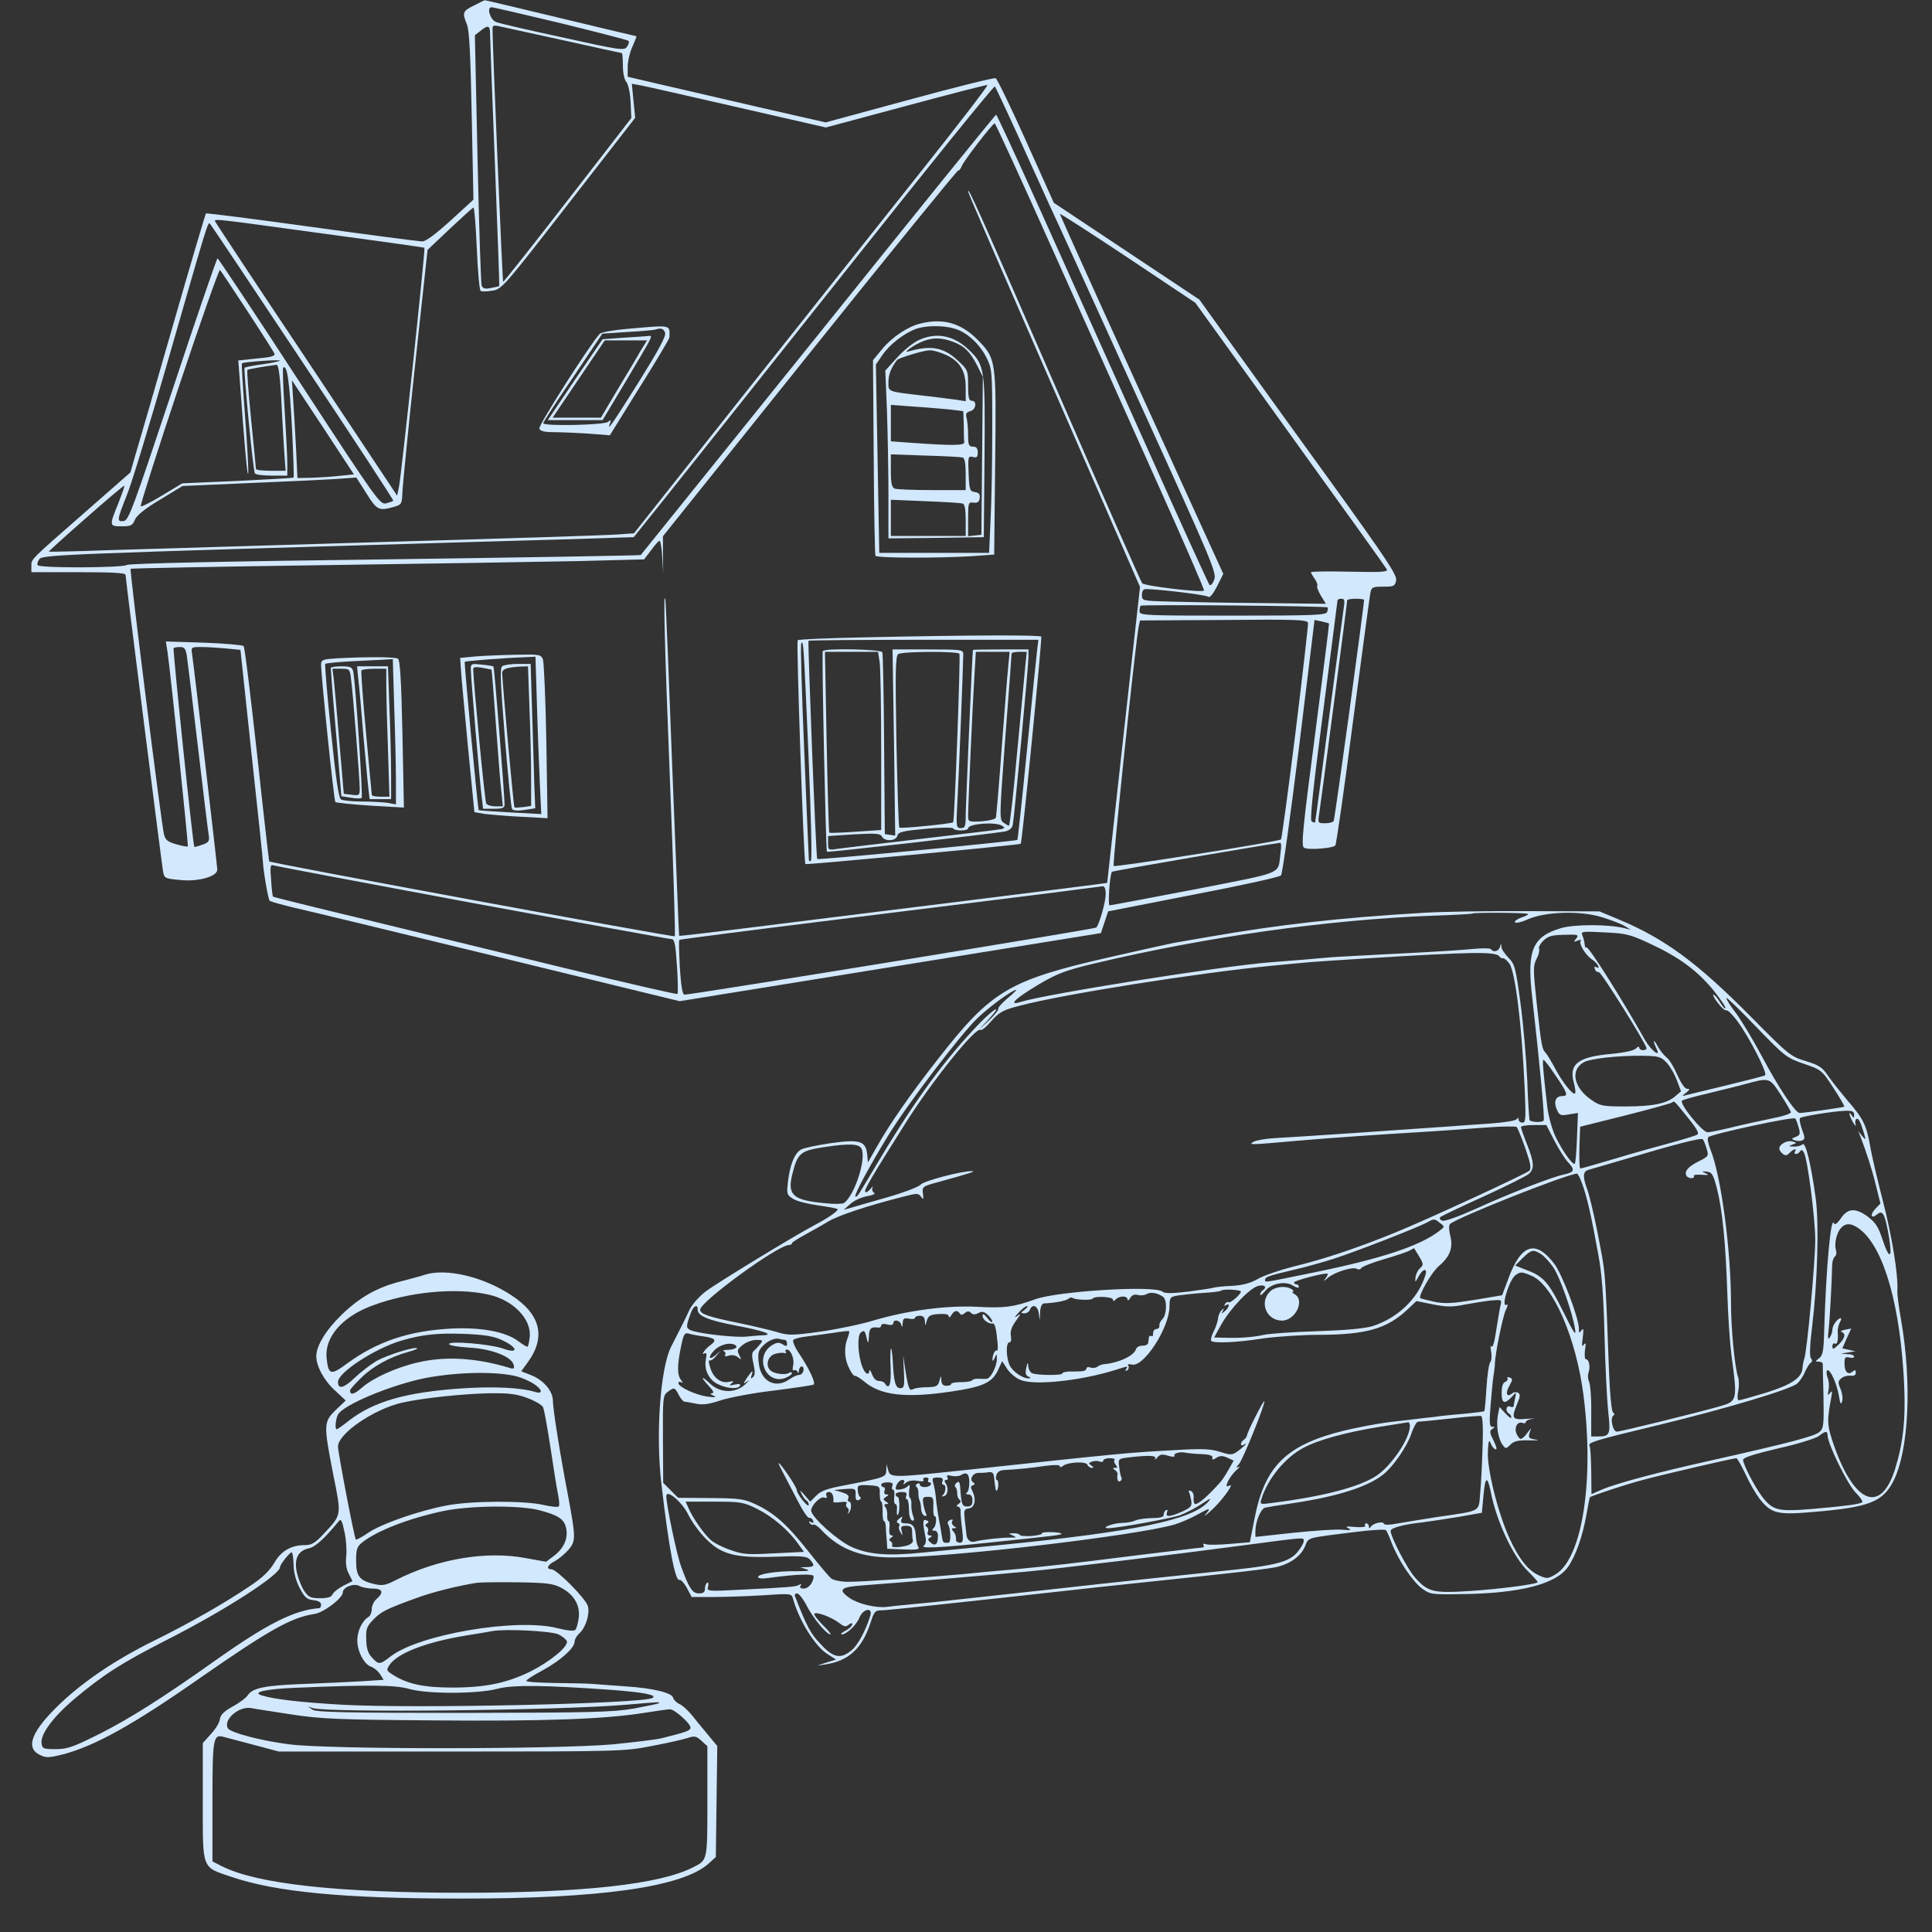
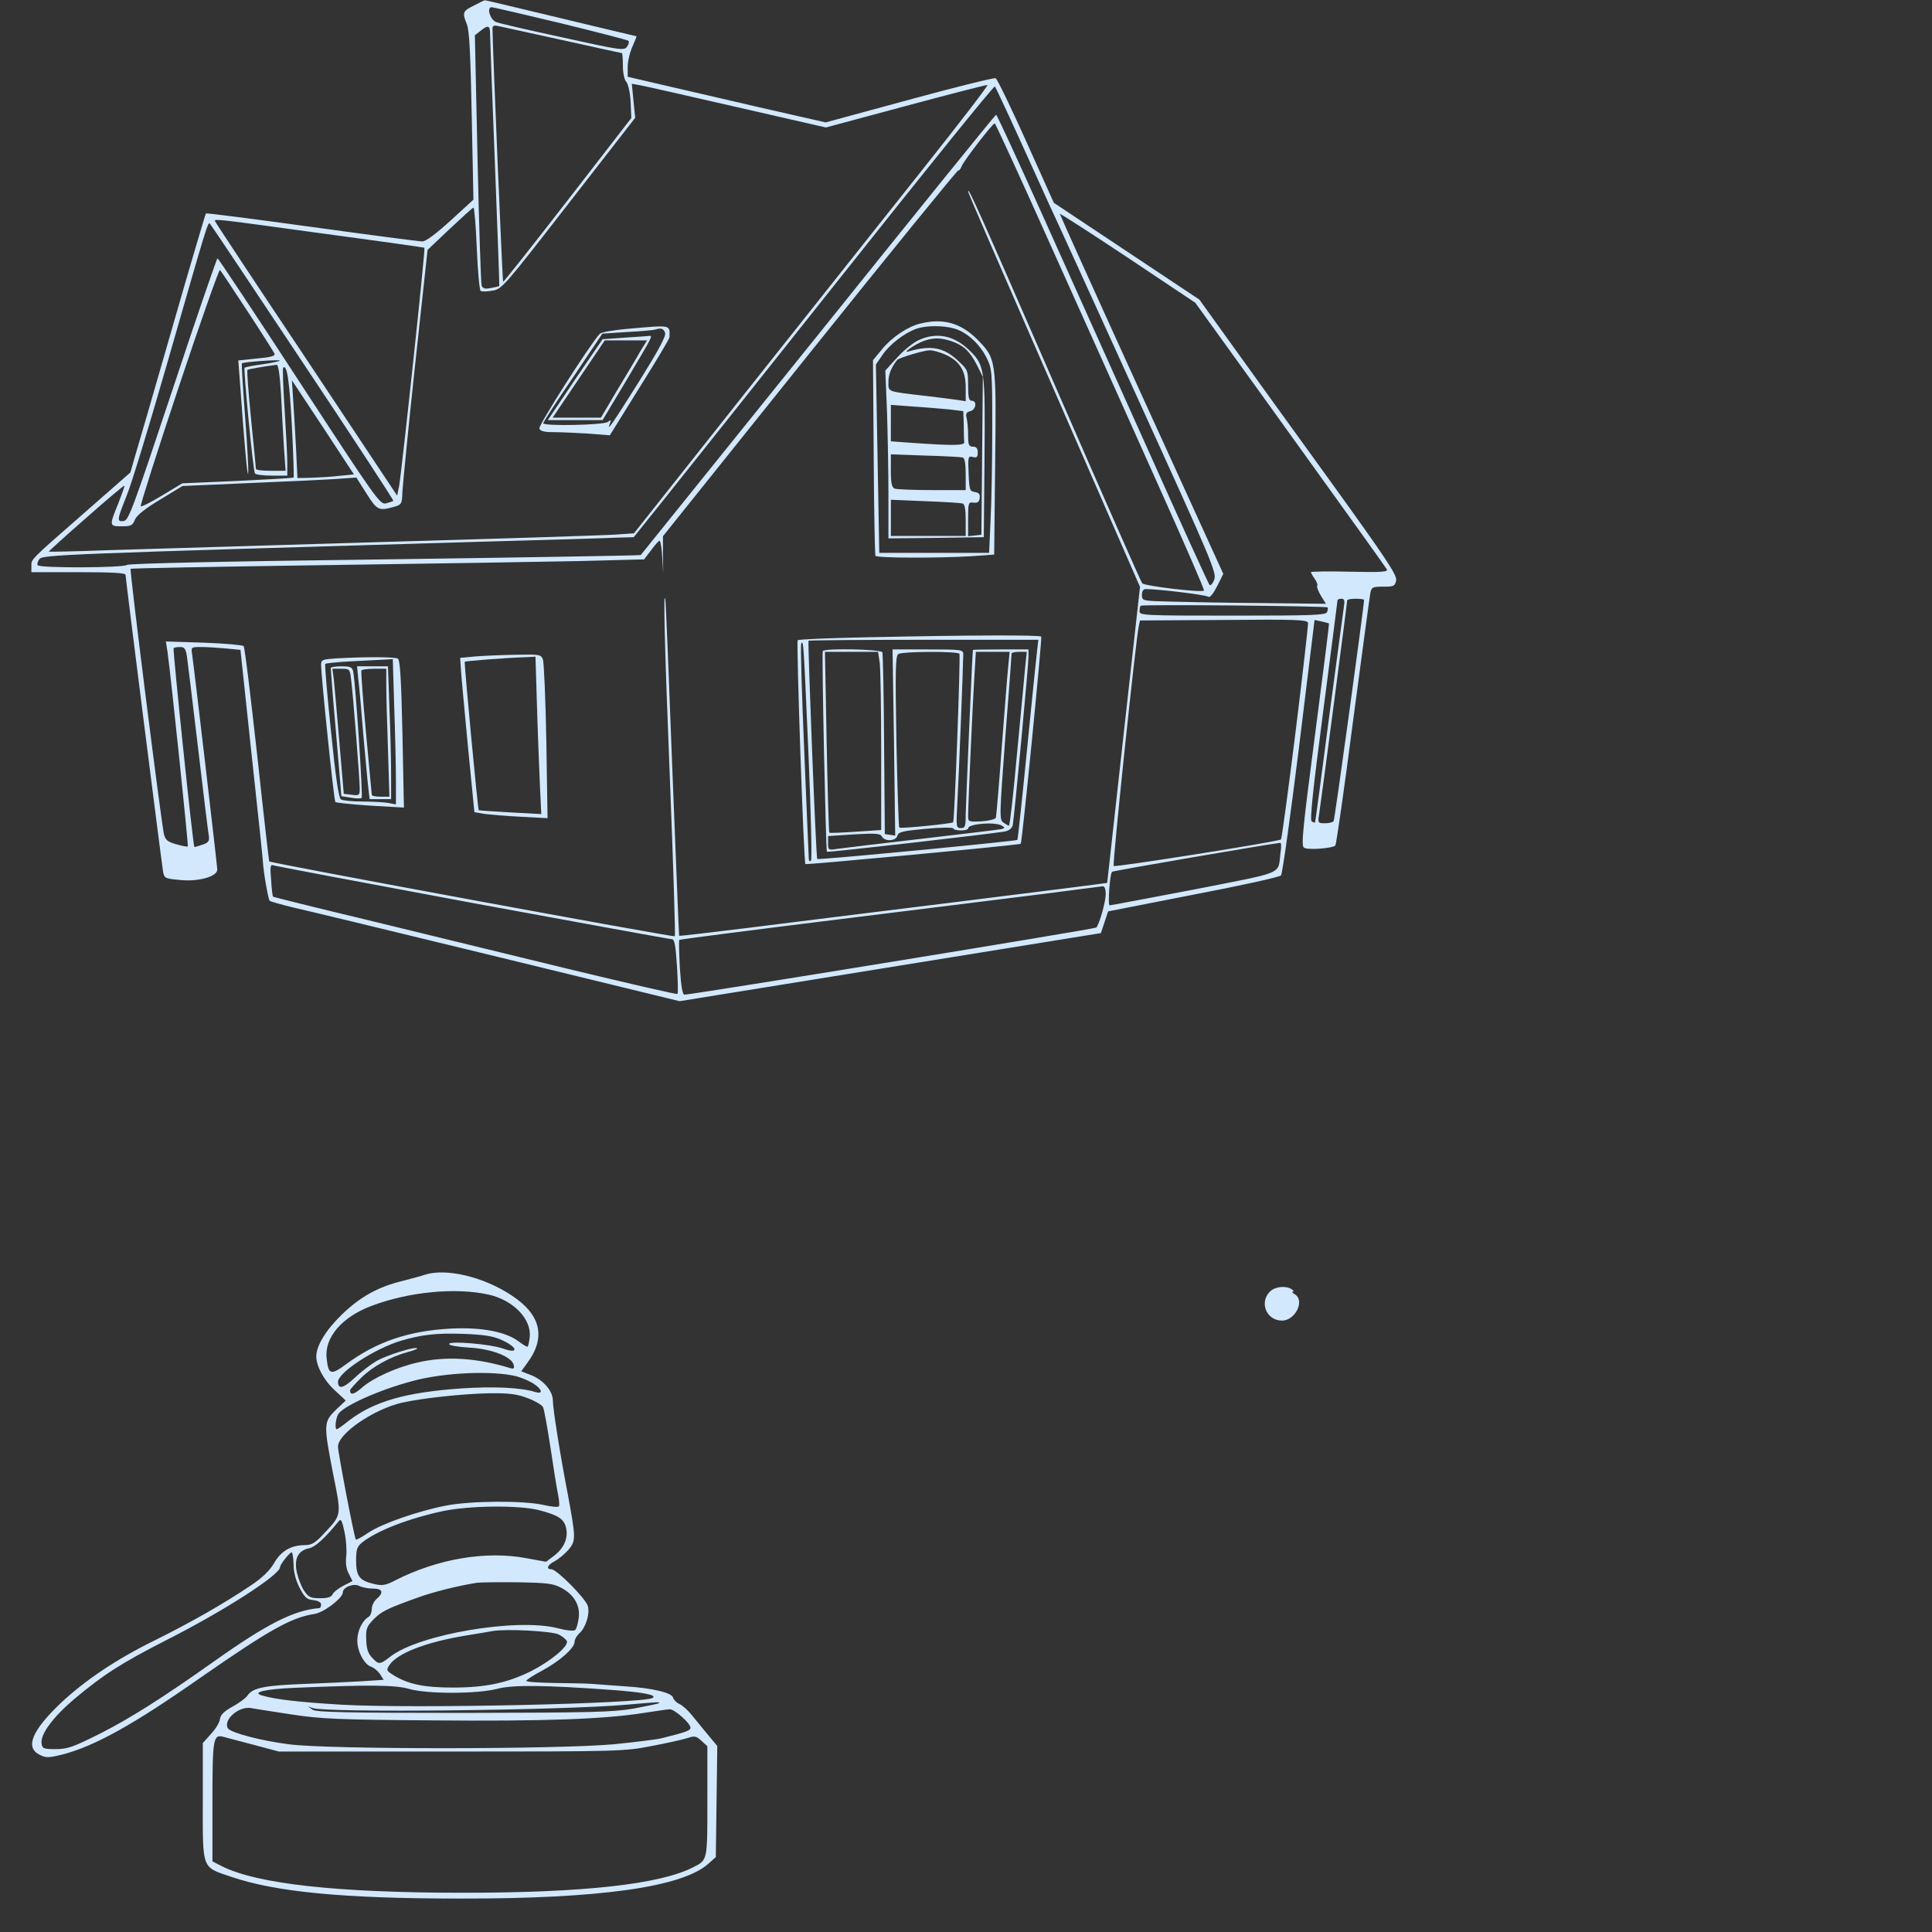
<svg xmlns="http://www.w3.org/2000/svg" width="1067" height="1067" viewBox="0 0 1067 1067" fill="none">
  <rect x="0" y="0" width="1067" height="1067" fill="#333333" stroke="none" />
  <path d="M261.733 3.067C255.467 6.134 255.2 6.934 257.867 13.467C259.2 16.8 259.867 29.867 260.533 64.134L261.467 110.267L248.933 121.734C240.4 129.467 235.2 133.334 233.2 133.334C231.467 133.334 204 129.734 172.133 125.334C140.267 120.934 114 117.6 113.733 117.867C113.467 118.134 105.067 146.4 95.2 180.8C85.333 215.2 76 247.334 74.533 252.134L72 260.934L47.066 282.8C16.133 309.867 17.333 308.667 17.333 312.667V316H43.333C61.867 316 69.333 316.4 69.333 317.467C69.333 319.467 89.067 475.2 90 480.934C90.666 485.067 90.933 485.2 99.466 486C109.333 487.067 120 484.134 120 480.267C120 478.267 107.467 370.934 106.133 361.6C105.467 357.334 105.467 357.334 111.2 357.334C114.4 357.334 120.533 357.734 124.933 358.134L132.8 358.934L138.933 416.534C142.4 448.134 145.2 474.934 145.2 476C145.467 481.467 148.133 496.667 148.933 497.467C149.6 498 155.467 499.6 162 501.2C168.667 502.667 219.333 514.934 274.667 528.4L375.333 552.934L608 515.334L612 503.334L658.933 494.134C684.8 489.2 706.667 484.4 707.467 483.467C708.267 482.667 712.667 450.667 717.467 412.267L726 342.4L729.867 343.2C732 343.734 733.867 344.134 734 344.4C734.133 344.534 730.667 372.134 726.267 405.734C719.467 457.734 718.533 467.067 720.133 468.134C722.133 469.6 736 468.534 737.467 466.934C738 466.4 742.4 435.734 747.2 398.667C752.133 361.6 756.4 329.734 756.8 327.6C757.467 324.267 758 324 764 324C769.733 324 770.4 323.734 771.067 320.534C771.6 317.6 765.733 308.8 735.467 266.8C715.467 239.2 690.933 205.2 680.8 191.067L662.4 165.467L582 112L566.667 77.867C558.267 59.2 550.667 43.467 549.867 43.2C549.067 42.8 527.6 48.134 502.133 55.067L456 67.6L419.067 59.2C398.667 54.4 374 48.8 364.4 46.534L346.667 42.4V36.8C346.667 33.867 347.867 28.8 349.333 25.6C350.667 22.534 351.733 20 351.467 20C351.2 20 332.267 15.467 309.467 10C286.667 4.534 267.867 0 267.733 0.134C267.467 0.134 264.8 1.467 261.733 3.067ZM309.6 12.8C329.6 17.734 346.4 22 347.067 22.534C347.6 23.067 347.2 24.534 346.267 25.867C344.667 28 342.533 27.734 310.667 20.667C292 16.667 275.333 12.8 273.867 12.134C270.667 10.8 268.667 4 271.467 4C272.4 4 289.467 8 309.6 12.8ZM312.4 22.534C329.2 26.267 343.2 29.334 343.467 29.334C343.733 29.334 344 32.4 344 36.267C344 40.267 344.8 44 345.867 45.2C346.933 46.4 348 51.067 348.267 56.267L348.667 65.2L313.467 110.667C294.133 135.6 278.133 155.867 277.867 155.6C277.467 155.2 272 24.4 272 16.134C272 13.867 272.533 13.734 277.067 14.8C279.733 15.334 295.733 18.934 312.4 22.534ZM270.667 18.934C270.667 21.334 271.867 53.6 273.333 90.534C274.8 127.467 275.867 157.867 275.733 158C275.467 158.134 273.467 158.667 271.067 159.067C267.867 159.734 266.667 159.334 266 157.734C265.6 156.4 264.533 124.8 263.733 87.467L262.267 19.467L265.333 17.067C269.6 13.6 270.667 14 270.667 18.934ZM407.733 59.334L456.133 70.4L500.267 58.534C524.533 52 544.8 46.8 545.333 46.934C545.867 47.2 529.867 68 509.733 93.334C489.6 118.667 445.467 174.267 411.6 216.934L350.133 294.534L340.667 295.2C335.6 295.6 277.333 297.467 211.333 299.334C145.333 301.334 76.933 303.334 59.333 303.867C41.733 304.534 27.2 304.8 26.933 304.667C26.8 304.534 36 296.134 47.467 286.134C58.933 276 68.4 268 68.666 268.267C68.933 268.534 67.333 272.8 65.333 278C60.267 290.4 60.267 290.667 67.2 290.667C72.266 290.667 73.2 290.267 74.533 286.934C75.6 284.534 80.266 280.8 88.533 275.867L100.8 268.4L137.467 266.8C157.6 266 179.2 264.934 185.467 264.534L196.8 263.734L202.4 272.534C208.133 281.734 209.2 282.267 217.333 280C221.867 278.667 222 278.534 222.267 271.2C222.533 267.067 225.6 235.334 229.333 200.8L236.133 138L248.4 126.4C255.2 120 261.067 114.667 261.467 114.667C262 114.667 262.8 124.934 263.333 137.334C263.867 149.867 264.8 160.4 265.467 160.667C266 161.067 268.933 161.067 271.867 160.534C277.2 159.734 278.267 158.4 314 112.4L350.8 65.067L349.867 55.734L348.933 46.267L354.133 47.2C356.933 47.734 381.067 53.2 407.733 59.334ZM562.4 75.334C569.067 90 576.667 106.8 579.333 112.667C582.133 118.534 604.133 166.8 628.267 219.867C669.867 311.2 672.133 316.534 670.533 320.267C669.733 322.4 668.533 323.6 668 323.067C667.467 322.534 651.6 287.734 632.933 246C614.133 204.134 588 146 574.8 116.667C561.6 87.334 550.533 63.334 550.133 63.334C549.733 63.334 505.6 117.867 452 184.667C398.267 251.334 354.133 306.267 353.867 306.534C353.6 306.8 289.867 307.867 212.4 308.934C124.267 310 70.933 311.2 70.133 312C68.533 313.6 21.733 313.867 20.8 312.134C20.4 311.6 20.8 310 21.733 308.8C23.466 306.4 33.333 306 260.667 299.334C299.6 298.267 335.6 297.2 340.667 296.934L350 296.667L366.667 275.867C375.867 264.4 420.533 208.134 466 150.934C511.467 93.6 548.933 47.2 549.467 47.734C549.867 48.267 555.733 60.667 562.4 75.334ZM581.867 139.067C599.333 178 625.467 236 639.6 267.734C653.867 299.467 665.333 325.867 664.933 326.134C663.733 327.467 632 323.6 630.8 322.134C630.133 321.334 609.067 273.6 584 216C540 114.934 534.8 103.467 534.667 105.6C534.667 106.667 542.4 124.4 602.933 263.067L629.6 324.134L620.533 405.734C615.6 450.667 611.467 487.467 611.467 487.6C611.333 487.734 574.4 492.4 529.333 498C484.267 503.6 431.2 510.134 411.333 512.667C391.6 515.067 375.2 517.067 375.067 516.8C374.933 516.667 373.333 475.467 371.333 425.334C369.467 375.067 367.733 332.8 367.467 331.334C366.267 324 366.933 353.867 370 431.2C371.867 478.134 373.067 516.8 372.667 517.067C372 517.734 149.467 476.667 148.667 475.734C148.533 475.467 145.467 448.934 142 416.667C138.4 384.4 135.2 357.467 134.533 356.8C134 356.267 124.133 355.334 112.533 354.934L91.6 354.267L92.533 360.134C94.533 374.667 104.133 466.934 103.733 467.467C103.333 467.734 100.533 467.2 97.333 466.267C92.533 464.934 91.333 463.867 90.533 460.667C89.067 454.4 71.466 314.8 72.133 314.134C72.4 313.867 120.133 312.934 178 312.134C236 311.334 299.6 310.267 319.6 309.867L355.733 308.934L359.6 303.867C361.6 301.067 363.733 298.667 364.267 298.667C364.8 298.667 365.467 302.667 365.733 307.6L366.267 316.667L366.133 306.4V296.134L447.333 194.8C492 139.067 528.933 93.734 529.2 94.134C529.6 94.4 530.533 93.334 531.2 91.6C532.667 88.267 548.133 68.267 549.333 68.134C549.733 68 564.4 100 581.867 139.067ZM697.733 219.334C751.067 293.467 764.667 312.4 765.867 314.4C766.8 315.867 763.067 316.134 745.467 315.734C733.6 315.467 724 315.6 724 316C724 316.4 724.933 318.134 726.133 319.734C727.333 321.467 727.867 323.2 727.467 323.6C727.067 324 728 326.4 729.467 328.934L732.267 333.467L697.867 333.067C678.8 332.934 656 332.534 647.067 332.267C630.667 331.867 630.667 331.867 630.667 328.534C630.667 326.4 631.467 325.334 632.8 325.334C639.733 325.334 666.267 328.534 667.333 329.6C668.133 330.267 670 328 672.133 323.867L675.6 316.934L630.4 217.867C605.6 163.467 585.333 118.534 585.333 118.134C585.333 117.734 602.133 128.534 622.8 142.267L660.133 167.2L697.733 219.334ZM178 128.934C208.8 133.067 234.133 136.667 234.4 136.8C235.067 137.2 221.733 261.6 220.4 268.534L219.333 273.734L169.067 198.134C141.333 156.667 118.667 122.4 118.667 122C118.667 120.8 120.667 121.067 178 128.934ZM167.333 200.4C195.067 242 217.467 276.267 217.2 276.534C216.933 276.934 215.067 277.467 213.2 278C209.867 278.8 208 276.134 165.333 210.8C140.933 173.334 120.533 142.667 120.133 142.667C119.733 142.667 108.533 175.2 95.333 215.067C73.6 280.4 71.067 287.334 68.4 287.734C64.4 288.267 64.533 287.334 70 273.6C72.666 267.2 82.533 234.667 92.133 201.334C114.8 122.534 114.8 122.267 116 123.6C116.533 124.134 139.6 158.667 167.333 200.4ZM136.667 171.867C144.533 183.867 151.2 194.4 151.6 195.334C152 196.667 149.467 197.334 141.867 198L131.6 199.067L132.533 211.2C134.8 243.6 136.667 264.4 137.067 261.467C137.333 259.6 136.533 245.334 135.333 229.6C134.133 214 133.333 200.934 133.6 200.667C134.4 199.867 155.333 198.4 154.533 199.2C154.133 199.6 149.733 200.534 144.8 201.2C139.733 201.867 135.467 202.8 135.067 203.067C134.4 203.867 139.733 259.867 140.8 261.467C141.2 262.134 145.333 262.667 150.133 262.667H158.667V255.867C158.667 252.134 158 238.934 157.2 226.4C156.4 214 156 203.467 156.4 203.067C158.533 201.067 159.867 210.4 161.2 235.334C162 250.667 162.4 263.467 162.133 263.734C161.867 264 147.867 264.8 131.2 265.6L100.667 266.934L89.6 273.6C83.466 277.334 78.133 280 77.733 279.6C77.333 279.2 86.8 249.467 98.8 213.467C110.8 177.467 121.067 148.534 121.467 149.067C122 149.6 128.8 159.867 136.667 171.867ZM155.2 217.6C155.6 226.667 156.4 239.867 156.8 246.934L157.733 260H149.467C145.067 260 141.333 259.6 141.333 258.934C141.333 258.4 140.133 246 138.667 231.467C137.2 216.8 136.267 204.534 136.667 204.267C137.067 203.867 146.4 202.267 152.8 201.467C153.733 201.334 154.533 207.067 155.2 217.6ZM187.467 262.8C182.933 263.334 176 263.734 171.867 263.867L164.267 264L163.467 246.934C162.933 237.6 162.267 225.467 161.867 220L161.2 210L178.4 236L195.467 262L187.467 262.8ZM742.133 335.6C741.733 338.4 738 366.134 733.867 397.334C729.867 428.4 726.4 454.134 726.267 454.267C726 454.4 725.2 454.134 724.4 453.6C723.333 452.934 725.067 436.4 730.8 392.667C735.067 359.6 738.667 332.267 738.667 331.6C738.667 331.067 739.6 330.667 740.8 330.667C742.533 330.667 742.8 331.6 742.133 335.6ZM753.333 331.334C753.333 334.534 737.2 452.534 736.533 453.467C736.133 454.134 734 454.667 731.867 454.667C727.867 454.667 727.733 454.534 728.533 449.6C729.467 443.867 744 333.2 744 331.6C744 331.067 746.133 330.667 748.667 330.667C751.2 330.667 753.333 330.934 753.333 331.334ZM733.2 335.467C733.467 335.734 733.333 336.8 732.933 338C732.133 339.734 725.733 340 680.667 340C631.733 340 629.333 339.867 629.333 337.6C629.333 336.267 629.6 334.8 630 334.534C630.667 333.734 732.4 334.667 733.2 335.467ZM715.467 404.534C711.467 436.667 707.867 463.2 707.467 463.6C706.267 464.8 616 479.067 615.067 478.267C614.267 477.334 627.333 352.667 628.933 345.734L629.6 342.667L675.867 342.4C716 342 722 342.267 722.4 344C722.533 345.067 719.467 372.267 715.467 404.534ZM103.2 362.267C103.6 365.067 106.4 387.734 109.333 412.667C112.267 437.6 114.933 459.6 115.333 461.6C115.733 464.534 115.2 465.334 111.733 466.534C109.467 467.334 107.467 467.867 107.333 467.734C106.533 466.8 95.333 358.534 95.867 358C96.133 357.6 97.733 357.334 99.466 357.334C101.867 357.334 102.533 358.267 103.2 362.267ZM707.2 470.934C705.6 483.334 710.4 481.2 659.733 491.2C634.533 496 613.467 500 612.8 500C611.733 500 612.933 482.667 614.133 481.467C614.533 480.934 699.2 466.4 707.067 465.467C707.6 465.334 707.733 467.867 707.2 470.934ZM260.8 498.667C320.267 509.6 369.733 518.667 370.933 518.667C372.533 518.667 373.067 521.467 373.867 533.467C374.4 541.6 374.533 548.534 374.133 548.934C373.867 549.334 346.267 542.934 313.067 534.934C279.867 526.8 229.867 514.667 202 507.867C174.133 501.2 151.067 495.467 150.8 495.2C150.533 495.067 150 490.934 149.733 486C149.067 478.934 149.333 477.334 150.8 477.867C151.867 478.267 201.333 487.6 260.8 498.667ZM610.667 493.734C610.667 498 607.2 510.267 605.467 512.267C604.8 513.067 382.133 549.334 378 549.334C376.933 549.334 376.133 544.667 375.467 534.534C375.067 526.267 374.8 519.334 375.2 519.067C375.467 518.8 414.667 513.734 462.133 507.867C509.733 502 561.867 495.467 578 493.467C594.133 491.334 608.133 489.6 609.067 489.467C610 489.334 610.667 491.067 610.667 493.734Z" fill="url(#paint0_linear_58_9544)" />
  <path d="M346.667 181.6C338.933 182.267 332 183.467 331.2 184.4C325.733 190.267 297.2 235.067 297.867 236.667C298.4 238.134 300.667 238.667 305.733 238.667C309.733 238.667 318.267 239.067 324.8 239.467L336.8 240.4L353.2 214C362.267 199.6 369.733 187.067 369.733 186.267C369.867 179.2 371.2 179.467 346.667 181.6ZM367.333 183.867C367.867 185.734 363.733 193.334 353.2 210.267C337.867 234.667 335.067 238.667 336.8 234C337.6 231.867 337.467 231.6 335.867 232.934C334 234.8 300 235.467 300 233.734C300 233.2 307.333 221.734 316.4 208.534L332.667 184.267L346.667 183.334C354.4 182.934 361.333 182.267 362 182C365.067 180.934 366.533 181.467 367.333 183.867Z" fill="url(#paint1_linear_58_9544)" />
  <path d="M344.133 186.534L332.8 187.334L317.6 209.6L302.533 232H332.8L346.133 209.734C361.6 183.6 360.8 185.334 357.733 185.6C356.4 185.734 350.267 186.134 344.133 186.534ZM353.467 194.267C351.467 197.867 345.733 207.467 340.8 215.6L331.867 230.667H305.2L334 188H357.333L353.467 194.267Z" fill="url(#paint2_linear_58_9544)" />
  <path d="M508.4 178.667C501.467 180.267 492.533 186.267 487.2 192.8L482.133 198.934L482.533 252.4C482.667 281.867 483.2 306.4 483.467 306.934C484.267 308.267 518.4 308.267 536.133 307.2L549.067 306.267L549.6 256.134C550.267 198.134 550.267 198.134 539.467 187.2C530.533 178.4 520.8 175.6 508.4 178.667ZM527.067 181.467C533.733 183.334 540.8 189.6 544.8 197.467C547.867 203.734 548 204.667 548 236.4C548 254.267 547.6 277.067 547.067 287.067L546.267 305.334H485.6L483.733 201.334L487.467 195.867C491.467 190.134 499.333 184 506 181.6C511.2 179.734 520.8 179.6 527.067 181.467Z" fill="url(#paint3_linear_58_9544)" />
  <path d="M507.333 187.867C504.4 189.2 499.067 193.467 495.467 197.467L488.933 204.667L489.867 227.334C490.267 239.734 490.667 260.667 490.667 273.734V297.334L517.067 297.067L543.333 296.667L543.733 252.667C544.133 203.2 543.867 201.6 534.933 193.067C526.667 185.2 517.067 183.334 507.333 187.867ZM525.733 188.534C532.4 190.934 535.6 194 539.6 201.734L542.8 208.134L542 295.334L538.4 295.734L534.667 296.134V286.667C534.667 277.6 534.8 277.2 537.733 277.6C539.867 277.867 540.8 277.2 541.067 275.067C541.333 272.934 540.667 272.134 538.4 271.734C535.6 271.334 535.333 270.667 534.933 261.467C534.533 252.134 534.667 251.734 537.333 252.4C539.467 252.934 540 252.4 540 249.867C540 247.6 539.2 246.667 537.333 246.667C535.067 246.667 534.667 245.734 534.667 240.267C534.667 236.8 534.267 232.667 533.867 230.934C533.2 228.534 533.6 227.734 535.867 227.067C539.067 226.267 539.733 221.334 536.667 221.334C535.067 221.334 534.667 219.467 534.667 212.8C534.667 204.534 534.533 204.267 528.8 198.934C521.067 191.734 513.867 190.534 501.6 194.134C498 195.2 505.333 190.134 509.867 188.4C515.333 186.4 519.6 186.4 525.733 188.534ZM522.133 195.867C530.133 199.467 533.333 204.8 533.333 214V221.6L528.4 220.8C525.6 220.4 518 219.467 511.333 218.667C489.467 216.134 490.667 216.534 490.667 210.934C490.667 206.8 492.133 203.067 495.467 198.8C496.533 197.6 510.267 193.467 513.333 193.467C515.2 193.334 519.067 194.534 522.133 195.867ZM524.4 226.134L532 227.067L532.267 234.8C532.267 239.2 532.4 243.467 532.533 244.267C532.667 246.134 525.733 246.134 503.067 244.534L492 243.734V223.6L504.4 224.534C511.067 224.934 520.133 225.734 524.4 226.134ZM531.733 252.667C532.8 253.067 533.333 256.134 533.333 262V270.667H514.8C504.533 270.667 495.333 270.267 494.133 269.867C492.533 269.2 492 267.067 492 260V250.934L511.067 251.6C521.467 251.867 530.8 252.4 531.733 252.667ZM531.733 278.134C532.8 278.4 533.333 281.467 533.333 287.334V296H492V276L511.067 276.8C521.467 277.2 530.8 277.734 531.733 278.134Z" fill="url(#paint4_linear_58_9544)" />
  <path d="M477.067 352C457.6 352.4 441.067 353.067 440.533 353.6C439.733 354.534 443.867 476 444.8 477.2C445.2 477.734 563.067 466.667 563.733 466C564.533 465.2 575.6 352.667 575.067 351.6C574.533 350.667 537.467 350.667 477.067 352ZM572.8 358.934C572.4 362.134 569.867 386.8 567.2 414C564.533 441.067 562.133 463.6 561.867 463.867C561.2 464.534 451.867 475.067 451.333 474.4C450.667 473.734 446 354.534 446.533 353.867C446.8 353.6 475.6 353.334 510.267 353.334H573.467L572.8 358.934ZM446.533 417.334C447.867 449.334 448.533 474.534 447.867 475.334C447.067 476 446.667 475.467 446.667 474C446.533 472.534 445.467 445.467 444.133 414C442.8 382.4 442 356 442.533 355.334C443.733 353.334 443.867 355.734 446.533 417.334Z" fill="url(#paint5_linear_58_9544)" />
  <path d="M454.4 359.6C453.733 360.934 456.133 469.867 456.667 470.4C457.2 470.934 548.533 460.4 555.067 459.2C557.333 458.667 558.933 457.467 559.333 455.6C560.133 451.6 568 367.734 568 362.667V358.667H552.667C544.267 358.667 537.333 358.8 537.333 358.934C536.933 360.667 533.467 443.867 533.333 449.6C533.333 456.4 533.067 457.334 530.667 457.334C528.133 457.334 528 456.667 528.667 444.267C529.467 431.067 532 366 532 361.334C532 358.8 531.067 358.667 512.4 358.667H492.933L493.733 410.134L494.4 461.467L491.6 461.067L488.667 460.667L488.267 411.334C488.133 384.134 487.6 361.2 487.333 360.267C486.667 358.534 455.2 357.867 454.4 359.6ZM485.867 366.134C486.267 369.6 486.667 391.734 486.667 415.334V458.4L472.667 459.334C464.933 459.867 458.267 460.134 458 459.867C457.733 459.6 457.067 436.934 456.533 409.6L455.6 360H484.933L485.867 366.134ZM529.867 361.067C530.533 362.267 527.2 453.334 526.4 454.134C525.467 454.934 497.333 457.734 496.667 457.067C496.267 456.667 495.6 435.334 495.067 409.467C494.4 369.734 494.533 362.267 496.133 361.2C498.4 359.734 528.933 359.6 529.867 361.067ZM556.8 368.267C556.267 372.934 554.8 393.2 553.2 413.334C551.733 433.467 550.267 450.667 550 451.6C549.733 452.4 546.133 453.334 542.133 453.6C534.933 454 534.667 453.867 534.667 450.667C534.667 444.8 537.2 387.734 538.133 373.6L538.933 360H557.6L556.8 368.267ZM566.267 367.6C565.867 371.867 563.867 393.467 561.733 415.6C559.733 437.867 557.733 456 557.2 456C556.8 456 555.467 455.2 554.133 454.267C551.867 452.667 552 450.534 555.2 407.334C557.2 382.4 558.667 361.6 558.667 360.934C558.667 360.4 560.533 360 562.8 360H567.067L566.267 367.6ZM553.333 456C555.067 457.067 555.067 457.2 553.333 457.867C552.267 458.134 532.4 460.534 509.333 463.2C486.267 465.867 465.067 468.4 462.4 468.8C457.467 469.6 457.333 469.467 457.333 465.6V461.734L471.6 460.8C483.6 460.134 486.133 460.267 487.067 462C488.667 464.934 494.8 464.534 495.6 461.6C496.133 459.467 498.4 458.934 511.067 457.734C519.333 456.934 526.133 456.934 526.4 457.467C527.067 459.067 534.667 458.934 534.667 457.467C534.667 454.934 549.733 453.734 553.333 456Z" fill="url(#paint6_linear_58_9544)" />
  <path d="M262.667 362.534L254.133 363.334L254.533 369.334C254.667 372.667 256.533 391.867 258.4 412L262 448.534L267.333 449.467C270.267 449.867 279.333 450.667 287.6 451.067L302.4 451.867L301.733 409.6C301.333 386.4 300.4 366 299.867 364.267C298.8 361.467 298.133 361.334 285.067 361.6C277.467 361.734 267.467 362.134 262.667 362.534ZM296.533 388.934C296.933 403.467 297.733 423.067 298.133 432.534L298.933 449.6L281.733 448.667C272.4 448.134 264.533 447.6 264.4 447.467C263.867 447.067 256.267 366 256.667 365.467C257.2 365.067 278.267 363.334 290.8 362.934L295.733 362.667L296.533 388.934Z" fill="url(#paint7_linear_58_9544)" />
-   <path d="M260 369.467C260 373.6 265.067 433.734 266.133 440.934L266.8 446.667H272.8C277.467 446.667 278.667 446.267 278.667 444.267C278.667 439.6 273.067 368.667 272.533 368.134C272.4 367.867 269.467 367.334 266 367.067C260.4 366.4 260 366.534 260 369.467ZM271.467 369.867C271.6 369.867 272.667 383.467 273.867 400C275.067 416.534 276.4 433.467 276.933 437.6L277.733 445.334H273.6C271.333 445.334 269.067 444.667 268.533 443.734C267.733 442.534 261.6 378.134 261.333 369.6C261.333 368.4 262.667 368.134 266.4 368.8C269.067 369.334 271.467 369.734 271.467 369.867Z" fill="url(#paint8_linear_58_9544)" />
-   <path d="M277.467 367.867C276 368.8 276.267 375.2 278.8 407.2C280.533 428.267 282.267 446.134 282.8 446.8C283.333 447.734 286 447.867 289.6 447.334L295.6 446.4L295.067 432.934C294.933 425.467 294.267 407.467 293.867 392.934L293.067 366.667H286.133C282.4 366.667 278.533 367.2 277.467 367.867ZM292.4 390.934C292.933 403.6 293.333 420.934 293.333 429.467V445.067L289.067 445.734C286.667 446 284.4 446.134 284.133 445.867C283.6 445.467 277.6 378.534 277.333 371.734C277.333 369.467 280 368.534 287.467 368.134L291.6 368L292.4 390.934Z" fill="url(#paint9_linear_58_9544)" />
  <path d="M185.733 363.6C178.133 364.134 177.333 364.4 177.333 367.067C177.333 373.334 184.4 442 185.2 442.934C185.6 443.334 194.4 444.267 204.533 444.934L223.067 446L222.267 405.467C221.6 374.8 220.933 364.534 219.733 363.734C218 362.8 202.8 362.667 185.733 363.6ZM217.733 390.934C218.267 405.867 218.667 423.867 218.667 431.2V444.267L214.533 443.467C212.267 443.067 205.733 442.667 200.133 442.667C194.533 442.667 189.2 442.134 188.267 441.467C187.067 440.8 185.333 429.067 182.8 403.867C180.667 383.734 179.333 367.067 179.6 366.667C180 366.267 186.667 365.6 194.4 365.2C202.267 364.8 210.533 364.4 212.8 364.267L216.933 364L217.733 390.934Z" fill="url(#paint10_linear_58_9544)" />
  <path d="M182.667 368.934C182.667 369.6 183.867 385.734 185.6 404.934L188.533 439.734L193.733 440.534C196.667 441.067 199.333 441.067 199.733 440.667C200.533 439.867 196.267 376.134 195.067 370.934C194.533 368.4 193.467 368 188.533 368C185.333 368 182.667 368.4 182.667 368.934ZM193.867 374.934C194.933 382.667 198.667 430.4 198.667 435.467C198.667 439.2 198.4 439.467 194.267 438.934L189.867 438.4L187.467 410.267C186.133 394.667 184.8 379.2 184.4 375.6L183.6 369.334H188.4C193.067 369.334 193.2 369.467 193.867 374.934Z" fill="url(#paint11_linear_58_9544)" />
-   <path d="M197.867 374.934C198.4 378.8 199.6 392.8 200.667 406C201.867 419.2 203.067 432.534 203.467 435.6L204.133 441.334H216V427.6C216 420.134 215.6 403.6 215.067 390.934L214.267 368H197.2L197.867 374.934ZM213.333 378.4C213.333 383.467 213.733 399.334 214.267 413.734L215.067 440H210.267C207.467 440 205.333 439.6 205.333 438.934C205.2 438.4 203.867 422.934 202.133 404.667C200.4 386.267 199.333 370.934 199.6 370.267C199.867 369.734 203.067 369.334 206.8 369.334H213.333V378.4Z" fill="url(#paint12_linear_58_9544)" />
-   <path d="M786 504.134C740.4 506.8 706.267 510.667 668 517.334C659.6 518.8 650.533 520.4 648 520.8C645.467 521.334 629.6 524.8 612.667 528.667C557.2 541.334 547.6 547.067 518.4 584.4C502.8 604.267 491.2 620.934 483.867 634L479.333 642L478.933 637.6C478.133 630.134 474.933 629.067 458.933 631.334C451.467 632.4 444 634 442.533 634.8C438.933 636.667 436.267 643.2 435.2 652.4C434.4 659.334 434.533 659.867 437.867 662C439.733 663.334 446.133 664.934 452 665.734C457.867 666.534 462.667 667.467 462.667 667.867C462.533 669.067 456.933 672.934 449.733 676.667C438.667 682.534 396.133 708.4 389.6 713.334C386.133 716 382.267 720.4 380.8 723.334C378.533 728.4 376.133 732.934 370.533 744C364.667 755.867 362 792.667 365.333 820C369.333 854.667 372.933 873.467 375.2 872.534C376 872.267 377.867 874.267 379.333 876.934L382 882H393.333C399.6 882 412 881.6 420.933 881.067C436.933 880 437.2 880 438 883.067C441.333 895.067 450.267 909.334 456.933 913.467L461.733 916.534L456.533 918.134L451.333 919.867L456 919.2C468.8 917.2 476.133 910.4 480.8 896.134C482.8 889.867 483.333 889.334 487.2 889.334C489.467 889.334 518.4 886.267 551.333 882.667C610.4 876.134 618.8 875.2 630.667 874C682.933 868.534 701.6 866.4 706 865.2C713.333 863.2 718.667 859.067 720.8 853.867C722.8 848.934 721.2 849.467 748 846.134C757.067 844.934 764.933 844.534 765.467 845.067C765.867 845.6 767.333 848.667 768.533 852C772.267 861.6 779.867 873.067 785.067 877.067C789.733 880.534 790.133 880.667 807.067 880.4C839.467 880 859.333 874.934 866 865.334C870.267 859.2 874 848.534 876.133 836.667C877.067 831.467 877.867 827.2 878 826.934C878.533 826.267 897.6 819.867 907.333 817.334C918.667 814.267 957.2 805.334 958.933 805.334C959.467 805.334 961.733 809.334 964 814.134C966.133 818.934 969.733 825.067 971.867 827.867C978.4 836 981.467 836.8 1002.53 834.934C1032.13 832.4 1039.73 829.467 1045.6 818.134C1054.27 801.2 1056 763.6 1049.87 728.667C1048.67 722 1047.73 714.8 1047.87 712.667C1048.4 703.867 1044.8 682.267 1039.73 662.667C1036.8 651.334 1033.6 637.734 1032.8 632.667C1030.8 621.467 1028.93 617.6 1020.4 607.867C1016.93 603.734 1012.13 597.734 1009.87 594.534C1006.4 589.334 1004.67 588.267 997.2 586C988.933 583.467 987.867 582.667 966.667 561.2C937.333 531.6 919.2 518.267 893.867 507.734L883.333 503.334L844 503.2C822.4 503.067 796.267 503.467 786 504.134ZM844 504.8C844 505.2 842.267 506.134 840 506.8C837.867 507.6 836.267 508.8 836.667 509.334C837.067 510 840.267 509.334 843.733 507.734C853.333 503.467 872.667 502.8 884.667 506.534C889.867 508.134 895.467 510.267 897.333 511.467L900.667 513.467L897.333 512.667C888.533 510.4 869.733 510.4 862.267 512.534C846.4 517.2 843.2 524.667 846.133 550.134C850.4 587.867 853.2 617.734 852.533 618.8C851.867 620 846 619.867 844.8 618.667C844.533 618.267 843.867 608.4 843.467 596.667C842.933 584.934 841.333 565.734 839.733 554C837.067 534.267 836.533 532.4 833.067 528.934C831.067 526.8 829.2 524.134 829.2 522.934C829.067 520.934 828.933 520.934 828.4 522.934C827.733 525.467 824.667 526.134 823.467 524.267C823.067 523.6 818.4 523.6 813.067 524.134C807.733 524.667 789.2 525.867 772 526.667C754.8 527.6 738.267 528.4 735.333 528.667C732.4 528.934 725.467 529.467 720 530C714.533 530.4 706.133 531.067 701.333 531.467C673.333 533.734 578 548.934 563.733 553.334C557.467 555.334 559.6 552.534 568.4 546.934C582.133 538.267 587.2 536.134 604.267 532.134C666.4 517.334 733.067 508 790.667 505.734C802.8 505.334 812.933 504.8 813.067 504.534C814 503.867 844 504 844 504.8ZM910.8 520.934C927.467 528.667 937.067 535.867 946 546.534C950.267 551.867 953.333 556.4 952.933 556.8C952.533 557.2 951.2 555.734 949.867 553.467C948.533 551.2 946.933 549.334 946.267 549.334C945.733 549.334 946.8 551.467 948.8 554C950.667 556.534 952.8 558.267 953.467 558C954 557.6 956.933 560.4 959.733 564.267C966.133 572.934 976.4 592.934 974.8 593.867C974.267 594.267 964.8 596.667 953.867 599.334C942.933 602 932.8 604.4 931.333 604.8C928.667 605.467 928.667 605.467 931.2 603.467C933.333 601.734 933.467 601.334 931.733 601.334C930.533 601.334 928.4 598.267 926.267 593.467C924.4 589.2 921.733 584.8 920.267 583.867C918.933 582.8 916.8 580.134 915.6 578C914.4 575.734 913.467 574.534 913.333 575.067C913.333 575.734 914 577.334 914.667 578.8C917.733 584.534 912.133 580.534 908.667 574.667C895.467 551.2 877.333 522.534 876.133 523.2C875.6 523.6 875.2 522.8 875.2 521.6C875.067 520.4 874.533 518.134 874 516.8C872.933 514.4 873.6 514.267 886.133 514.934C898.133 515.467 900.4 516.134 910.8 520.934ZM870.533 518.267C868.933 520.267 868.933 520.4 871.333 519.467C872.8 518.934 873.467 518.934 873.067 519.467C871.6 520.8 875.467 527.334 879.2 529.867C882.4 531.867 884.4 535.867 881.333 534C880.533 533.6 880.4 534.134 880.8 535.2C881.2 536.4 882.267 537.067 883.067 536.934C884.267 536.667 909.2 576.534 909.333 578.934C909.333 579.6 908.4 580 907.333 580C906.267 580 905.333 579.334 905.333 578.534C905.333 577.734 904.533 578 903.467 579.067C902.267 580.267 897.067 581.334 890.4 582C871.6 583.6 866.267 587.6 869.2 598C870 600.934 870.267 603.467 869.867 603.867C868.667 605.067 862.533 597.2 858.667 589.734C856.8 586.267 854.533 582.534 853.733 581.6C851.6 579.334 851.333 578.267 848.667 553.867C846.667 535.2 846.667 533.334 848.667 529.467C849.867 527.2 850.4 524.667 850 524C849.6 523.2 850.533 521.334 852.267 519.6C854.8 517.067 856.933 516.4 863.867 516.267C871.6 516 872.133 516.267 870.533 518.267ZM828.133 528.267C828.533 528.934 829.467 529.467 830.133 529.2C830.667 529.067 832.267 530.4 833.6 532.134C836.8 536.667 840.4 565.2 842 600.267C842.8 617.867 842.667 620 840.8 620C839.6 620 838.667 619.2 838.667 618.267C838.667 617.2 838.4 617.067 837.6 618.134C837.067 618.934 830.533 620 822.667 620.534C814.933 621.067 804.8 621.734 800 622.134C777.867 623.734 713.067 628.134 704.4 628.534C699.2 628.8 693.867 629.734 692.4 630.534C689.2 632.4 689.6 632.4 716.667 630C737.2 628.267 756.133 626.934 793.333 624.667C800.267 624.134 812.933 623.334 821.333 622.667C829.733 622 837.067 622 837.6 622.4C838.533 623.467 842.133 632.8 844.4 640.267C845.333 643.467 845.467 645.734 844.667 646.534C842.933 648.267 788.4 673.467 770.667 680.667C750.133 689.067 731.067 695.467 714.933 699.334C707.067 701.334 698 704.4 694.8 706.267C690.667 708.667 686.533 709.734 680.8 710.134C676.267 710.267 671.733 710.8 670.667 711.067C669.6 711.467 663.067 712.4 656.133 713.334C647.067 714.4 643.2 714.4 642 713.334C637.733 709.734 584.533 713.067 572 717.467C559.867 721.867 554.667 722.534 540 721.734C523.067 720.8 501.2 723.734 482.667 729.2C475.733 731.334 462.267 734.134 452.933 735.467C437.2 737.6 435.333 737.6 428.933 735.6C425.067 734.534 415.733 732.267 408 730.667C391.6 727.334 386.667 725.734 386.667 723.334C386.667 718.934 429.6 687.6 435.733 687.6C436.533 687.6 437.333 687.2 437.333 686.667C437.333 686.134 440.533 684.134 444.4 682C448.133 680 454 676.667 457.333 674.667C462.8 671.334 478.267 666.134 499.2 660.8C506.4 658.934 507.2 658.934 508.667 660.934C510 662.8 510.133 662.534 509.733 659.2C509.2 655.467 509.333 655.2 518.267 652.8C535.2 648.134 539.333 646.8 536.933 646.8C531.6 646.534 509.867 652.267 508.4 654.267C507.467 655.467 499.067 658.667 489.733 661.334C480.267 664 471.2 666.667 469.333 667.2L466 668.134L469.6 664.934C471.6 663.067 475.733 661.2 478.8 660.667C482.267 660 483.733 659.334 482.667 658.667C481.733 658.134 481.467 656.8 481.867 655.867C482.4 654.8 481.867 655.2 480.8 656.534C479.6 658 478.267 658.8 477.867 658.267C476.933 657.467 481.467 649.867 499.867 620.667C514.4 597.467 538.8 567.067 541.467 568.8C542.133 569.2 544.533 567.334 546.8 564.667C551.867 558.934 553.6 557.867 563.6 555.334C587.333 549.067 662.267 537.2 702.667 533.334C711.067 532.534 720.667 531.6 724 531.334C727.333 531.067 740.8 530.134 754 529.334C813.733 525.6 826.267 525.467 828.133 528.267ZM556.267 551.467C553.2 554.134 550.933 556.667 551.333 557.2C551.6 557.734 549.333 560.534 546.267 563.467L540.667 568.667L546 562.934C553.867 554.4 549.733 556.267 541.2 564.934C522.4 584.267 505.333 607.6 486 640C480.933 648.4 476 656.8 474.933 658.4C474 660.134 472.8 661.2 472.4 660.8C471.6 660 480.267 643.867 490.4 627.334C501.067 609.867 530.667 571.067 539.733 562.4C546.667 555.734 559.2 546.667 561.2 546.667C561.733 546.667 559.467 548.8 556.267 551.467ZM996.133 587.467C1005.87 590.8 1006.13 590.934 1012.53 600.8C1016.13 606.267 1018.8 610.934 1018.53 611.2C1018 611.6 996.533 614.667 993.867 614.667C991.6 614.667 982.133 600.534 972.8 582.934C968.133 574.134 961.733 563.6 958.8 559.6C955.733 555.734 953.333 551.867 953.467 551.2C953.467 550.534 960.8 557.6 969.867 567.067C985.733 583.467 986.533 584.134 996.133 587.467ZM920.133 586.534C922 588.4 924.667 592.8 926 596.4L928.4 602.667L925.333 605.334C920.667 609.467 912.667 611.067 897.733 611.067C885.067 611.067 883.733 610.8 878.933 607.467C868.933 600.667 867.067 590.667 874.933 586.534C878.4 584.667 893.6 582.934 906.667 583.067C915.6 583.2 917.067 583.467 920.133 586.534ZM858.667 593.334C865.867 603.867 866.267 605.334 862.8 605.334C859.067 605.334 857.867 608.534 859.867 612.934C861.2 616 862 616.267 866.4 615.467L871.467 614.667L870.933 628.4C870.667 635.867 870.133 642.267 869.733 642.667C868.667 643.734 862.933 635.734 859.2 628C857.2 623.867 855.2 616.667 854.533 611.334C852.133 590.4 851.733 585.334 852.4 585.334C852.933 585.334 855.733 588.934 858.667 593.334ZM983.333 604.4C986.267 608.934 988.8 613.334 989.067 614.134C989.333 615.067 984.667 616.534 977.733 617.867C971.333 619.2 961.467 621.334 955.733 622.8C950.133 624.134 944.4 625.334 943.067 625.334C940.133 625.334 927.333 609.467 928.933 607.867C929.6 607.334 935.733 605.6 942.667 604C949.6 602.267 959.2 600 964 598.667C977.2 595.067 977.333 595.067 983.333 604.4ZM932.667 617.867C937.2 623.467 938.533 626 937.333 626.667C936.4 627.2 929.6 629.334 922.133 631.334C914.667 633.334 900.8 637.2 891.2 640.134C881.733 642.934 873.333 645.334 872.8 645.334C872.267 645.334 872.133 640.134 872.267 633.867L872.667 622.267L897.733 616C911.467 612.534 923.067 609.334 923.6 608.8C924.667 607.867 924.4 607.6 932.667 617.867ZM1024 615.6C1024 617.6 1023.73 617.734 1022.67 616C1020.53 612.667 1021.33 616.4 1023.47 620C1024.53 621.867 1025.2 622.267 1024.8 621.067C1024.4 619.734 1024.67 618.4 1025.2 618C1026.4 617.334 1027.47 619.334 1029.47 626C1030.53 629.867 1030.53 629.867 1028.4 627.334L1026.27 624.667L1027.33 627.334C1030.53 635.6 1033.87 645.734 1036 654.534L1038.53 664.667L1035.73 667.6C1032.53 670.934 1033.33 673.467 1036.67 670.667C1039.6 668.267 1040.67 670 1042.53 679.2C1045.6 695.067 1043.87 697.467 1039.33 683.6C1037.33 677.6 1035.73 675.067 1031.47 671.867C1024.67 666.934 1020.4 667.2 1016.53 673.067C1014.8 675.6 1013.33 676.667 1012.93 675.734C1011.2 670.534 1008.53 699.467 1007.47 734.534C1007.2 746.134 1006.67 748.667 1004.67 750.134C1002.4 751.867 1002.4 752 1004.4 752C1005.6 752 1006.67 752.534 1006.67 753.2C1006.67 753.734 1006.8 762 1007.07 771.334C1007.33 786.667 1007.2 788.667 1004.93 790.8C1002.27 793.2 988.533 796.8 944 806.8C915.333 813.2 892.8 819.2 884.667 822.667L878.933 825.2L878.8 812.4C878.667 805.467 878.4 799.2 877.867 798.534C876.8 796.667 880.667 795.467 916.8 786.8C954.133 777.734 988.667 767.334 992.533 764.134C993.867 762.934 995.867 760.134 996.8 757.734C997.867 755.467 999.2 753.067 1000 752.667C1000.93 752 1001.07 751.2 1000.13 750.134C999.333 749.2 999.467 743.2 1000.8 732.667C1003.73 708.4 1004.67 676 1002.8 662C1000.27 643.334 997.2 630.267 995.467 632C994.8 632.667 992.667 633.334 990.8 633.2C987.733 633.2 987.6 633.067 989.867 632.134C992.533 631.2 992.4 631.067 989.867 630.4C986.933 629.6 982.667 632 982.667 634.267C982.667 635.067 983.467 636.4 984.533 637.2C986 638.4 986.8 638.267 988.4 636.667C990.667 634.4 992.533 634 991.333 636C990.933 636.667 991.067 637.334 991.867 637.334C992.533 637.334 993.6 636.667 994.133 635.867C994.8 634.8 995.467 635.067 996.267 636.534C998.267 640.134 1002.4 671.867 1002.53 684.667C1002.53 696.4 998 746.667 996.4 750.667C996 751.734 995.6 754 995.467 755.734C995.067 760.934 989.333 764.8 975.2 769.2C967.733 771.467 961.067 773.334 960.267 773.334C959.6 773.334 959.333 771.334 960 768.267C960.533 765.467 960.4 761.867 959.867 760.4C958.133 755.467 956 734.134 956 720C956 690.534 950.533 649.334 944.667 634.934C943.333 631.6 942.8 628.667 943.467 628C945.467 626.267 990.4 616.534 991.467 617.734C991.867 618 992.667 620.267 993.333 622.534C994.4 626.267 994.133 626.934 991.733 627.867C989.333 628.8 989.2 629.067 991.067 629.734C992.4 630.267 994.133 630.267 995.2 629.867C996.933 629.2 996.933 628.4 995.2 623.734C994.133 620.667 993.6 617.867 994.133 617.467C995.067 616.534 1012.27 613.734 1019.07 613.467C1022.93 613.334 1024 613.867 1024 615.6ZM858.4 629.867C860.933 634.667 864.267 640.134 866.133 642C870 646.134 869.467 647.467 863.6 648.667C856.8 650.134 832.8 659.467 815.067 667.6C805.2 672 797.867 674.667 796.4 674.134C795.2 673.6 794.8 672.8 795.467 672.134C796.133 671.6 806.933 666.4 819.333 660.8C831.867 655.067 843.067 649.467 844.4 648.267C847.467 645.467 847.333 642 843.333 632C841.467 627.334 840 623.067 840 622.4C840 621.867 843.2 621.334 847.067 621.334H854L858.4 629.867ZM942.533 634.4C943.733 638.4 943.6 638.667 938 641.467C932.133 644.4 930 647.067 931.467 649.467C931.867 650.134 933.067 650.667 934.133 650.667C935.2 650.667 935.867 650.134 935.467 649.467C935.067 648.934 936.933 648.534 939.733 648.8C943.6 649.067 944.133 648.934 942 648C939.6 646.8 939.6 646.8 942.667 647.067C945.467 647.334 946.133 648.534 948.267 656.534C951.2 668.134 953.067 686.4 954 715.334C954.4 727.734 955.467 742.8 956.267 748.667C959.6 773.2 959.467 773.867 950.267 776.534C938.267 780 895.067 790.667 892.933 790.667C890.667 790.667 889.067 782.934 891.067 781.734C891.733 781.334 891.733 780.667 890.933 780.134C890 779.6 889.2 770.8 888.667 758.667C886.4 698.667 886.933 704.667 882 679.334C880.267 670.534 877.867 660.667 876.8 657.467C874 650 874.133 647.067 877.067 646.134C878.267 645.867 886.533 643.334 895.333 640.8C926.4 631.6 939.333 628.267 940.4 629.2C940.933 629.734 941.867 632.134 942.533 634.4ZM475.733 634.267C478.667 639.734 472 660.134 466.133 664.4C465.333 664.934 460.8 665.067 456 664.534C438.133 662.934 434.8 660.134 437.467 648.934C440.533 636.534 441.867 635.467 456.4 633.334C469.067 631.467 474.4 631.734 475.733 634.267ZM873.733 653.6C876.267 660.134 878.933 671.867 882.667 692.667C884.667 703.2 885.6 715.734 886.133 737.334C886.533 753.867 887.467 772.667 888.133 779.2C889.6 792.267 889.2 793.334 882.4 793.334H878.8V779.467C878.933 771.867 878.267 764.534 877.6 763.067C876.933 761.734 876.8 759.467 877.333 758C878.4 754.934 877.6 750.667 875.867 750.667C875.2 750.667 875.067 748.4 875.333 745.6C876 741.867 875.733 741.2 874.667 742.667C873.733 744.134 873.467 743.067 874.133 738.667C874.667 734.267 874.533 733.2 873.467 734.667C872.267 736.4 872 736.267 872 733.867C872 728 862.8 703.734 858.4 698C848 684.267 839.867 687.067 832.8 706.8L829.6 715.334L814.533 717.867C802 719.867 798 720.134 792.133 718.934C788.133 718 784.667 717.2 784.4 716.934C783.2 715.6 790.667 702.534 794.667 699.2C800.8 694 802.667 689.067 800.933 682.4C800.133 679.334 800.133 676.667 800.8 676C804.267 672.667 862.533 649.467 870.8 648.134C871.333 648 872.667 650.534 873.733 653.6ZM795.333 675.467C798 677.467 798 677.467 794.667 680C784 688.134 763.067 695.067 726.667 702.534C698 708.4 698.667 708.4 698.667 706.934C698.667 705.2 700.267 704.667 714.267 701.334C720.667 699.867 730.8 697.067 736.533 695.2C748.267 691.467 782.8 678 788 675.2C792.133 672.934 792.133 672.934 795.333 675.467ZM1027.87 679.467C1040.8 690.267 1049.6 722 1051.6 764.267C1052.53 783.867 1051.07 797.067 1046.53 811.6C1038.27 837.2 1023.07 829.867 1011.73 794.934C1009.07 786.667 1009.07 784.134 1011.33 772C1012 768.267 1011.87 767.734 1010.67 769.334C1009.47 770.934 1009.2 770.667 1009.87 767.734C1010.27 765.734 1010.13 762.667 1009.33 760.8C1008.67 758.934 1008.53 757.067 1009.2 756.8C1010.67 755.867 1014.53 764.267 1015.6 770.934C1016.27 775.2 1016.67 776 1017.33 774C1017.87 772.534 1017.47 769.467 1016.53 767.2C1014.93 763.467 1015.07 762.667 1016.93 761.2C1018.13 760.134 1020.4 759.6 1022 759.734C1023.87 760 1024.93 759.467 1024.93 758.134C1024.93 756.534 1024.4 756.4 1023.2 757.467C1020.67 759.6 1018.67 757.734 1018.67 753.067C1018.67 749.734 1019.07 749.2 1021.33 749.734C1022.8 750.134 1024 749.867 1024 749.2C1024 748.534 1022.4 747.867 1020.4 747.867L1016.67 747.6L1024.67 746.267L1017.47 744.667L1019.87 739.2L1022.4 733.734L1018.8 734.4C1016.93 734.8 1016.13 735.334 1017.07 735.6C1019.6 736.534 1018.93 739.2 1015.33 742.667C1012.53 745.334 1012 745.467 1012 743.467C1012 742.267 1012.67 741.6 1013.33 742C1014.67 742.8 1015.33 740.267 1014.93 735.6C1014.8 734.267 1015.33 732 1016 730.534C1016.8 729.2 1017.07 728 1016.67 728C1014.93 728 1012 731.867 1012 734.267C1012 735.6 1011.33 737.6 1010.53 738.667C1009.6 740.134 1009.33 739.067 1009.87 734.667C1010.53 729.2 1011.73 707.067 1011.87 698.4C1012 696.4 1012.67 694.4 1013.33 694C1014.13 693.467 1014.4 692 1014 690.534C1012.8 687.067 1014.4 680.4 1016.93 678C1019.73 675.067 1023.2 675.6 1027.87 679.467ZM783.733 693.867C786.267 698.134 786.267 698.534 784.133 700.534C782.933 701.6 781.867 703.867 781.733 705.6C781.467 708.4 781.6 708.4 783.467 704.934C785.867 700.534 788.533 700.134 787.2 704.267C783.333 717.067 771.867 728 758 732.4C753.467 733.734 743.467 734.667 727.333 735.2C714.133 735.6 700.933 736.534 698 737.2C692 738.534 684.933 739.067 676.267 738.8L670.533 738.667L674.267 731.867C679.333 722.8 690.4 711.067 695.067 710.134C698.533 709.334 700 710.934 697.333 712.667C696.667 713.067 696 714.134 696 714.934C696 715.734 697.2 714.8 698.667 713.067C702 708.8 710 707.2 714.267 710.134C716 711.2 717.333 711.467 717.333 710.667C717.333 710 716.8 709.334 716 709.334C715.333 709.334 714.667 708.8 714.667 708.267C714.667 707.2 732.267 702.667 733.2 703.467C733.467 703.734 732.933 705.067 731.867 706.267C730.667 707.867 731.2 707.6 733.333 705.734C737.067 702.534 747.333 699.334 749.467 700.8C750.267 701.334 751.333 701.067 751.867 700.267C752.4 699.467 758.133 697.2 764.667 695.334C771.067 693.467 777.333 691.334 778.533 690.667C779.733 690 780.8 689.334 780.933 689.334C780.933 689.334 782.267 691.334 783.733 693.867ZM851.2 692.667C852.933 693.867 855.867 697.067 857.733 699.734C861.467 705.067 868.533 725.2 869.867 734C870.533 738.267 869.333 736.534 863.467 724.667C855.333 708.267 852.533 704.934 843.2 701.467L836.8 698.934L840.933 694.8C845.733 690.134 846.8 689.867 851.2 692.667ZM845.733 704.534C857.733 709.467 870.533 739.067 874.533 770.667C880.533 817.6 873.867 860.267 859.333 869.334C855.2 871.867 854.4 872 850.4 870.267C844.267 867.734 839.067 861.334 833.6 849.467C827.333 835.734 821.067 810.8 821.733 801.334C822 795.867 822.4 794.8 823.2 796.934C823.733 798.534 824.933 800.134 825.867 800.4C826.933 800.8 826.533 799.067 824.933 795.734C822.667 791.334 822.533 790.267 824.133 789.2C825.733 788.267 825.733 788 824.133 788C822.667 788 822.4 785.867 823.2 776.267C823.733 769.867 824.4 762.534 824.8 760C825.2 757.467 825.6 754.4 825.6 753.334C825.6 748 830 726.934 831.6 723.467C832.667 721.467 832.933 720.134 832.133 720.534C828.667 722.8 833.333 707.067 836.933 704.267C839.733 702.267 840.4 702.267 845.733 704.534ZM685.333 713.334C685.333 714.8 679.2 720.134 678.4 719.2C678 718.8 677.2 719.2 676.533 720.134C676 721.2 676.133 721.467 677.067 720.8C679.467 719.334 678.933 722.134 676.4 724.134C674.4 725.734 674.267 725.734 675.333 724C676.133 722.4 676 722.4 674.667 723.6C673.733 724.4 672.8 726.534 672.667 728.4C672.4 730.134 671.333 733.467 670.133 735.6C669.067 737.867 668.533 740 668.933 740.534C670.4 742 683.067 741.467 697.467 739.2C705.067 738.134 719.067 737.2 728.667 737.2C754.8 737.067 766 733.867 777.467 723.067L782.267 718.534L791.467 720.4C798.933 721.867 802.133 721.867 808.667 720.534C813.067 719.734 819.6 718.667 823.067 718.267C829.2 717.734 829.467 717.734 828.8 720.534C828.4 722 827.333 728.267 826.4 734.267C825.467 740.8 824.4 744.667 823.733 743.6C823.2 742.8 823.067 744 823.467 746.267C824 748.667 823.733 751.467 823.067 752.267C822.267 753.2 821.333 759.6 820.933 766.534C820.533 773.334 820 779.2 819.733 779.334C819.467 779.6 815.2 780.134 810 780.667C804.933 781.067 798.533 781.734 796 782C793.467 782.4 788.933 782.934 786 783.2C783.067 783.6 774.933 784.534 768 785.334C761.067 786.134 749.333 788.4 742.133 790.134C710 798.134 698.267 809.867 692.667 839.6L690.267 851.734L679.2 852.667C673.067 853.2 667.067 853.334 666 852.8C664.8 852.4 664.267 852.534 664.667 853.334C665.067 854.134 664.8 854.667 664 854.667C663.2 854.667 648 856.534 630.267 858.667C589.2 863.867 578.667 864.934 560.667 866.667C552.667 867.334 539.733 868.534 532 869.334C511.2 871.2 474.933 873.734 467.6 873.6C464 873.467 460.133 872.667 459.067 871.734C457.867 870.8 452.267 864.134 446.667 857.067C434.8 842 427.6 835.6 417.333 830.8C410.667 827.734 408.267 827.467 392.267 827.334L374.533 827.2L366.267 818.934L366.133 794.934C366 772.267 366.133 770.667 368.667 768.8C372.267 766 372.667 766.134 374.8 770.267C375.867 772.4 377.333 774 378 774.134C378.8 774.134 381.6 774.667 384.267 775.2C388 776 391.333 775.6 397.733 773.467C402.533 771.867 415.733 769.334 427.2 768C438.8 766.534 448.667 765.067 449.333 764.667C450.667 763.867 446.8 755.6 440.933 746.934C438.8 743.734 437.6 740.534 438.133 740C438.8 739.334 442 738.534 445.333 738.134C448.667 737.734 455.2 736.8 460 736.134C464.667 735.334 468.8 734.934 468.933 735.2C469.2 735.467 468.8 737.2 468 739.2C466 744.534 466.4 750.8 469.067 755.867C470.267 758.4 471.733 760.134 472.133 759.867C472.533 759.6 474.8 760.934 477.2 762.934C486.267 770.667 500.133 772.267 525.2 768.534C542.667 766 547.867 763.6 551.067 756.934L553.467 751.734L556.4 756.267C558.133 758.667 561.467 761.467 564 762.267C572 765.2 596.667 762.534 615.333 756.8C623.333 754.267 623.067 754.267 621.867 756.267C621.333 757.2 621.467 757.334 622.533 756.8C623.333 756.267 623.6 755.2 623.2 754.4C622.533 753.467 623.2 753.2 625.067 753.6C631.467 755.334 645.6 733.734 645.867 721.867C646 716.267 646.133 716.134 651.467 715.334C654.533 714.934 660.667 714.267 665.333 714C669.867 713.734 674 713.2 674.4 712.8C675.333 711.734 685.333 712.267 685.333 713.334ZM642.4 716.267C644.667 718.134 644.4 726 642 728.534C640.8 729.6 640.133 731.334 640.267 732.267C640.533 733.067 639.733 733.867 638.667 734C637.6 734 636.8 735.067 636.8 736.4C636.933 737.6 636.533 738.267 635.867 737.867C635.2 737.467 634.533 737.867 634.533 738.534C634.4 739.334 634.267 740.8 634.133 741.6C634 742.534 632.667 743.2 631.067 743.2C629.333 743.067 627.733 744 627.333 745.2C626.267 748.8 617.6 752.8 609.333 753.467C608.267 753.6 606.667 754.267 605.867 754.934C605.067 755.467 603.333 755.734 602.133 755.2C600.933 754.8 600 755.067 600 755.867C600 756.667 598.667 757.334 597.067 757.334C595.333 757.467 592.4 757.467 590.4 757.467C588.267 757.6 586.667 758 586.667 758.534C586.667 759.734 571.733 759.6 569.733 758.267C568.8 757.6 567.867 755.867 567.867 754.267C567.733 752.134 567.467 752.4 566.8 755.334C566.133 758.267 566.4 759.6 568 760.267C569.333 760.8 569.467 761.2 568.267 761.2C564.933 761.467 559.2 757.467 557.6 754C555.6 749.6 555.467 741.334 557.467 741.334C558.4 741.334 558.667 739.867 558.267 737.734C557.867 735.2 558.667 732.8 561.067 729.467C563.867 725.734 564 725.067 562 726.667C560 728.134 560.133 727.6 562.533 724.934C564.4 722.934 566.4 721.334 567.2 721.334C567.867 721.334 567.333 722.267 565.867 723.334C563.6 725.067 563.467 725.2 565.733 725.334C567.067 725.334 568.4 724.4 568.8 723.334C570.267 719.734 573.2 721.2 573.733 725.6C574.267 729.867 574.267 729.867 574.4 724.934C574.533 722 575.333 720 576.4 719.867C582.4 719.6 588.8 718.4 590 717.334C590.933 716.534 591.867 716.4 592.4 716.8C593.467 717.867 602.8 718.267 603.467 717.2C604.4 715.6 614.667 716.134 614.667 717.734C614.667 718.8 615.067 718.8 616.267 717.6C618.4 715.467 622.667 715.6 622.667 717.6C622.667 718.534 623.333 718.267 624.133 716.934C625.067 715.2 626.533 714.667 628.533 715.2C630 715.6 632.267 715.334 633.333 714.667C635.467 713.334 639.6 714.134 642.4 716.267ZM385.333 723.334C385.333 726.8 391.2 729.2 406.667 732.134C421.6 734.934 428 737.2 421.333 737.467C419.467 737.467 415.6 737.867 412.667 738.134C406.4 738.934 384.667 736.4 381.2 734.534C378.8 733.334 378.8 732.534 381.6 724.934C383.067 721.067 385.333 720 385.333 723.334ZM530 725.334C530.667 726.4 531.467 726.267 532.8 725.2C534.267 724 535.2 724 536.267 725.067C537.333 726.134 538.533 726.134 540.267 725.2C542.267 724.134 543.467 724.267 545.467 726.134C546.8 727.334 548 729.067 548 729.867C548 730.667 546.8 729.867 545.333 728C543.333 725.467 542.667 725.2 542.667 726.8C542.667 728.934 546.133 731.334 548.267 730.934C549.467 730.667 550.267 734.267 550.933 741.6C551.2 744.267 551.067 746.267 550.533 745.867C549.467 745.334 548 748.667 548.133 751.067C548.133 752 548.667 751.467 549.333 750C550.4 747.467 550.533 747.467 550.533 750.4C550.667 754.267 547.2 761.334 544.933 761.467C544.133 761.6 542 761.467 540.4 761.467C538.933 761.334 537.333 761.734 536.933 762.267C536.533 762.934 533.733 763.334 530.8 763.334C527.733 763.334 525.333 763.734 525.333 764.267C525.333 764.934 524.133 765.334 522.667 765.334C520.8 765.334 520 764.4 519.867 762.267C519.733 759.467 519.733 759.467 518.8 762.667C518 765.6 517.067 766 511.867 766.134C508.533 766.134 505.2 766.667 504.267 767.2C502.267 768.4 501.6 766.8 500 756.667L498.8 748.667L499.2 757.6C499.6 765.6 499.333 766.667 497.2 766.667C494.533 766.667 493.6 763.2 493.067 751.734C492.8 747.6 492.4 744.534 492 744.8C491.733 745.2 491.6 750 491.867 755.467C492.267 764.667 491.067 767.867 488.667 764C488.267 763.2 486.667 762.667 485.333 762.667C483.867 762.667 482.4 761.2 481.6 758.934C480.8 756.934 480.133 756.134 480.133 756.934C479.867 760 477.733 758.8 476.267 754.934C473.733 748.4 473.333 737.734 475.333 736C477.467 734.267 477.733 734.8 479.067 740.667C479.467 742.134 479.733 741.067 479.867 738.267C480 733.6 480.933 732.667 485.067 733.2C485.867 733.334 486.667 732.8 486.667 732C486.667 731.2 488 730.934 490 731.467C492 732 493.333 731.734 493.333 730.8C493.333 728.4 497.067 729.067 497.733 731.6C498.133 733.334 498.4 733.067 498.533 730.8C498.667 728.267 499.2 727.734 502 728.267C503.867 728.667 505.333 728.4 505.333 727.867C505.333 727.2 506.533 726.667 508 726.667C509.867 726.667 510.667 727.6 510.8 729.6C510.933 732.534 510.933 732.534 511.867 729.334C512.667 726.667 513.733 726 518.4 725.734C522.133 725.467 524 725.867 524 727.067C524 727.867 524.667 727.6 525.467 726.267C526.933 723.734 528.8 723.334 530 725.334ZM389.067 738.134C395.2 739.067 396 740.267 392.267 742.934C389.467 744.934 386.667 748.934 389.067 747.467C390.133 746.8 390.4 747.734 389.867 750.534C388.667 756.4 391.467 762.134 396.667 764.534C401.733 766.934 407.467 767.334 408.667 765.334C409.2 764.4 408.267 764.134 405.733 764.667C402.8 765.334 402.4 765.2 404 764C405.6 762.8 405.333 762.534 402.533 763.2C398 764.134 393.733 760.8 392.133 754.934C391.333 752.534 391.333 750.934 391.867 751.334C392.533 751.6 394.133 750.667 395.467 748.934L398 746L395.067 748.534C391.2 751.734 391.067 749.067 394.8 745.467C397.6 742.8 402.267 741.467 405.067 742.4C408.267 743.467 406.533 745.334 402.4 745.467C400 745.467 398.8 745.867 399.733 746.267C400.533 746.534 400.933 747.467 400.533 748.267C400 749.067 400.667 749.334 402.533 748.667C404.267 748.134 406.267 748.534 407.6 749.6C409.6 751.2 409.6 751.067 408.267 748.4C406.933 745.867 407.2 745.2 410.133 742.8C412.133 741.2 415.467 740 417.733 740C421.333 740 421.467 740.267 419.867 742.267C418.8 743.6 417.333 745.2 416.4 746C415.2 746.934 415.067 748.8 416.133 753.2C417.067 757.6 417.067 759.467 415.867 760.534C414.667 761.6 414.533 761.467 415.067 759.6C416.267 756.267 415.333 756.8 412.533 760.934C410.267 764.534 410.267 764.667 412.8 762.8C414.133 761.867 413.6 762.534 411.6 764.534C406.133 769.6 397.733 769.467 392.133 764.134C387.067 759.334 386.667 760.4 391.6 765.6C394 768.134 394.533 769.334 393.2 769.467C392 769.467 392.267 770 394 770.8C396 771.734 395.067 771.867 390.933 771.334C384.4 770.534 374.667 766 374.667 763.867C374.667 763.067 375.467 762.934 376.4 763.467C377.333 764.134 377.2 763.6 376.133 762.134C373.867 759.467 374 753.467 376.267 742.934C377.6 736.667 378.133 735.867 380.533 736.534C382.133 737.067 385.867 737.734 389.067 738.134ZM433.467 740C434.133 740 434.667 740.934 434.667 742C434.667 743.6 434.267 743.734 432.133 742.4C430.133 741.2 428.933 741.334 426.133 743.067C416.533 749.467 422.933 764.8 433.6 761.067C435.6 760.267 437.333 759.2 437.333 758.4C437.333 757.734 436.533 757.6 435.733 758.267C433.6 759.467 427.867 758.8 425.733 757.067C422.667 754.534 423.733 749.334 427.6 747.867C429.467 747.2 432 746.934 432.933 747.2C434 747.6 434.4 747.334 434 746.667C433.6 745.867 433.733 745.334 434.533 745.334C436.8 745.334 438.933 750.667 438 754.267C437.6 756.267 437.733 757.2 438.533 756.8C439.2 756.4 440.133 756.8 440.4 757.6C440.8 758.667 441.2 758.4 441.2 756.934C441.333 755.734 442 754.667 442.8 754.667C443.6 754.667 444 755.734 443.733 756.934C443.467 758.267 442.4 759.334 441.333 759.334C440.267 759.334 437.867 760.4 436 761.734C428.267 767.2 420.133 762.934 419.067 752.934C418.4 747.867 418.8 746 420.8 743.867C423.733 740.534 428 738.667 430.4 739.467C431.467 739.734 432.8 740 433.467 740ZM818.8 798.8C818.533 807.867 818 819.467 817.467 824.534C816.533 835.334 818.667 834.134 793.333 837.867C784.933 839.2 775.067 840.8 771.333 841.467C767.2 842.267 764.533 842.267 764.267 841.467C763.733 840 758.4 841.2 757.067 843.2C756.4 844.267 756 844.134 756 842.934C756 842.134 755.333 841.334 754.533 841.334C753.867 841.334 753.467 841.867 754 842.534C754.4 843.334 752.133 843.6 748.4 843.334C743.467 842.8 742.667 843.067 744.667 844C746.667 845.067 745.867 845.2 741.067 844.8C737.733 844.534 725.6 845.334 714.133 846.534L693.333 848.8V845.467C693.333 840.534 696.267 833.467 698.533 832.667C699.733 832.4 706.8 831.2 714.267 830.134C739.333 826.4 756.533 820.8 764.8 813.6C770.133 808.934 777.067 798.667 779.333 792.134C780.533 788.4 782.267 785.334 783.067 785.2C784 785.2 791.867 784.4 800.667 783.467C809.467 782.4 817.333 781.867 818 782C818.8 782.134 819.2 788.4 818.8 798.8ZM778.667 787.6C778.533 794.667 768.4 809.6 760.133 815.067C750.8 821.2 731.2 826.4 702.8 830C695.867 830.934 695.733 830.934 696.667 827.867C700.133 816.667 709.6 805.2 719.6 799.734C727.867 795.2 743.733 790.934 762 788C770.133 786.667 777.067 785.6 777.733 785.467C778.267 785.467 778.667 786.4 778.667 787.6ZM1009.33 792.667C1009.33 797.334 1020.13 819.334 1024.67 824.134C1027.33 826.8 1029.07 829.334 1028.4 829.734C1026.53 830.8 1018.4 831.867 1001.07 833.334C981.867 834.934 979.067 834.267 973.067 826.4C969.067 821.067 962.667 808.8 962.667 806.267C962.667 804.934 968.8 803.067 982.267 799.867C993.067 797.467 1003.07 794.267 1004.53 793.067C1008 790.267 1009.33 790.134 1009.33 792.667ZM823.333 824C826.4 840 835.733 859.867 843.733 867.6C846.933 870.8 849.467 873.6 849.2 873.867C847.733 875.067 828 877.6 812 878.667C791.333 880 788.533 879.2 781.467 871.2C777.2 866.534 768 848.667 768 845.467C768 843.867 775.2 841.867 785.333 840.8C789.333 840.267 798.4 838.934 805.6 837.734L818.4 835.467L819.333 825.467C820.267 815.334 821.467 814.934 823.333 824ZM380.133 836.534C381.867 840.134 386 845.867 389.467 849.467C398.267 858.534 405.867 860.534 428.267 859.734C442.933 859.2 445.6 859.467 447.333 861.334C450.133 864.534 449.867 865.334 445.733 865.467L442 865.6L445.333 866.667C447.733 867.467 446.267 867.734 440 867.734C429.2 867.6 418.667 869.2 418.667 870.934C418.667 871.734 420.933 872 424.4 871.467C440 869.334 449.333 869.067 449.333 870.534C449.333 873.867 446.533 877.334 443.867 877.334C442.133 877.334 441.467 876.8 442.133 875.734C442.8 874.8 442.533 874.667 441.467 875.2C439.733 876.4 435.2 876.667 408.133 878C390.533 878.934 390.267 878.8 391.067 876.134C391.467 874.534 391.2 873.6 390.533 874.134C389.867 874.534 389.333 876 389.333 877.467C389.333 879.334 388.4 880 386 880C382.4 880 380.533 877.2 376.133 865.067C373.733 858.534 368 831.2 368 826.267C368 822.134 376.8 829.6 380.133 836.534ZM418.4 833.467C426.667 837.6 435.6 845.2 440.933 852.8L444 857.067L427.6 857.867C413.067 858.667 410.4 858.534 403.333 856C399.067 854.534 394 852 392.267 850.267C388.533 846.8 382.533 838.267 380.267 832.934L378.667 829.334H394.533C409.333 829.334 410.667 829.6 418.4 833.467ZM720 851.2C720 852.267 718.4 854.934 716.533 857.2C711.733 862.934 704 864.8 671.333 868C656 869.6 616.4 873.734 583.333 877.467C550.4 881.067 520.667 884.267 517.333 884.667C499.333 886.4 493.6 886.934 489.6 887.467C483.6 888.134 473.733 885.734 469.2 882.534C462.4 877.734 464.133 876.4 477.733 875.467C499.6 873.867 545.733 870 568 867.867C584.667 866.267 646.533 858.8 686.667 853.467C721.867 848.8 720 848.934 720 851.2ZM445.733 887.2C449.333 894 456.533 902.667 458.667 902.667C459.2 902.667 457.333 900.267 454.267 897.334C451.333 894.4 449.333 891.6 449.733 891.2C450.933 890 459.467 893.2 463.333 896.267C466.133 898.4 467.067 898.667 468.667 897.334C470 896.267 470.667 896.134 470.667 897.067C470.667 897.867 469.067 899.467 467.067 900.534C464.933 901.6 464 902.534 464.8 902.667C467.467 902.667 472.933 897.6 474.667 893.334C476.667 888.4 482.133 887.467 480.667 892.267C478.133 900.534 473.867 908.4 470.4 911.334C464.267 916.4 460.4 915.734 453.2 908C447.6 902.134 445.6 898.4 439.067 881.6C438.667 880.8 439.2 880 440.133 880C441.2 880 443.733 883.2 445.733 887.2Z" fill="url(#paint13_linear_58_9544)" />
+   <path d="M197.867 374.934C198.4 378.8 199.6 392.8 200.667 406C201.867 419.2 203.067 432.534 203.467 435.6L204.133 441.334H216V427.6C216 420.134 215.6 403.6 215.067 390.934L214.267 368H197.2L197.867 374.934ZM213.333 378.4C213.333 383.467 213.733 399.334 214.267 413.734L215.067 440H210.267C207.467 440 205.333 439.6 205.333 438.934C205.2 438.4 203.867 422.934 202.133 404.667C200.4 386.267 199.333 370.934 199.6 370.267C199.867 369.734 203.067 369.334 206.8 369.334H213.333Z" fill="url(#paint12_linear_58_9544)" />
  <path d="M701.333 713.334C695.333 719.334 699.467 729.334 708 729.334C715.467 729.334 720.8 718.134 715.067 714.8C713.733 714 713.333 713.334 714 713.334C714.8 713.334 714.4 712.667 713.333 712C710 709.867 704.133 710.534 701.333 713.334Z" fill="url(#paint14_linear_58_9544)" />
-   <path d="M832.533 761.2C832.933 761.867 832.4 762.667 831.333 763.2C830 763.6 829.333 765.734 829.333 769.334C829.333 775.2 830.933 775.734 835.067 771.334C837.467 768.667 837.467 768.667 836.8 772C836.4 773.867 836 775.867 836 776.534C836 777.067 835.067 777.334 834 776.8C831.733 776 831.2 779.334 833.333 780.667C834.133 781.067 834.667 782.134 834.667 782.8C834.667 783.6 833.2 782.534 831.467 780.667L828.133 777.067L827.2 781.867C826.267 787.467 827.333 794.534 829.867 798C831.6 800.267 831.733 800.267 834.133 797.867C836.133 795.867 838.4 795.334 844.667 795.467C849.067 795.6 850.667 795.334 848.267 795.067C844.533 794.534 844 794.134 844.667 791.6L845.6 788.667L843.333 791.6C842.133 793.334 840.533 794.667 839.867 794.667C839.2 794.667 838.133 793.334 837.467 791.6C836.133 788.267 838.133 784.8 840.933 785.867C841.867 786.267 842.667 786 842.667 785.334C842.667 784.667 844.267 783.867 846.4 783.6C848.4 783.334 846.8 783.334 843.067 783.6C835.067 784.267 834.533 783.467 838 775.067C839.6 771.2 839.733 770 838.4 769.2C837.467 768.667 836 768.8 835.067 769.6C832.133 772 831.2 769.467 833.6 765.334C835.467 762 835.467 761.467 833.867 760.8C832.8 760.4 832.133 760.534 832.533 761.2Z" fill="url(#paint15_linear_58_9544)" />
-   <path d="M693.333 782.4C690.8 787.334 688.8 791.867 688.667 792.667C688.667 793.334 687.867 794.534 687.067 795.067C686.133 795.6 685.333 796.8 685.333 797.467C685.333 798.267 686 798.4 686.667 798C689.6 796.267 687.733 798.267 684.133 801.067C680.533 803.734 680 803.734 673.867 801.867C668.667 800.134 663.867 800 650 800.8C622.8 802.267 622.8 802.267 530.667 812.134C492.933 816.134 491.733 816.134 490.533 812L489.6 808.667L489.467 812.134C489.333 815.867 488.8 816 464.667 820.667C456.933 822.134 453.2 823.467 450.8 826L447.467 829.334L444.267 825.6C441.867 822.8 441.467 822.667 442.667 824.934C443.333 826.534 444.667 828.267 445.333 828.667C446.133 829.067 446.667 830.267 446.667 831.067C446.533 833.2 440 825.067 440 822.8C440 821.2 431.067 808 430 808C429.733 808 431.067 810.8 432.933 814.267C434.8 817.867 438.4 824.667 440.933 829.6C443.467 834.534 446.133 838.534 446.933 838.267C447.733 838.134 448.667 838.8 449.067 839.867C449.467 841.067 449.067 841.334 448 840.667C446.8 840 446.533 840.134 447.2 841.2C447.733 842 448.667 842.4 449.2 842C449.867 841.734 451.733 842.934 453.467 844.8C463.467 855.6 475.6 860.267 493.333 860.134C525.733 860.134 627.067 848.134 648.533 842C652 840.934 657.733 838.534 660.933 836.667C668.4 832.534 669.067 832.534 665.867 836.267C664.533 838 666.267 836.667 669.867 833.334C675.6 827.867 682.267 818.4 678.8 820.534C675.333 822.667 679.067 815.067 683.2 811.6C684.667 810.267 685.067 809.6 684 810.134C682.533 810.934 682.533 810.4 684.267 808.534C686.533 806 699.067 774.667 698.267 773.867C698 773.6 695.867 777.467 693.333 782.4ZM663.333 803.067C667.867 803.2 669.867 803.867 669.6 805.067C669.333 806.4 669.867 806.4 671.867 805.067C673.867 803.867 675.2 803.867 677.867 805.067L681.333 806.667L678.533 811.6C676.933 814.4 674.933 817.6 673.867 818.667C667.2 826.134 662 830.667 660.133 830.667C659.467 830.667 659.067 829.2 659.2 827.467C659.467 825.6 658.8 823.867 657.733 823.467C656.667 823.067 656.133 823.2 656.533 823.734C656.933 824.4 657.467 826.534 657.867 828.534C658.4 831.734 657.867 832.534 652.933 834.8C646 837.867 643.467 838 644.533 835.2C644.933 834.134 644.8 833.6 644 834C643.2 834.4 642.667 835.6 642.667 836.667C642.667 837.867 640.667 838.4 636 838.4C632.4 838.534 628.4 839.067 627.067 839.734C625.733 840.4 622.4 841.067 619.6 841.067C614.667 841.2 607.6 843.867 612 844C616.933 844 646.533 838.667 651.733 836.8C654.933 835.6 660.4 832.8 663.733 830.534C668.533 827.334 669.333 827.067 667.333 829.334C658.267 839.467 627.2 845.867 552 853.334C536.933 854.8 517.867 856.667 509.467 857.467C490 859.467 479.6 858.534 470.133 854.267C462.4 850.667 448 837.734 448 834.267C448 831.334 453.067 826.267 455.2 827.067C456.533 827.6 456.933 827.2 456.4 825.867C456 824.8 456.533 824 457.867 824C459.6 824 460.533 826.134 460.267 829.467C460.133 829.867 462 829.867 464.267 829.6C466.933 829.2 468.133 829.467 467.467 830.4C467.067 831.2 467.2 832.134 468 832.667C468.8 833.2 468.933 834.267 468.533 835.067C468 836 468.133 836.267 468.667 835.6C470.267 834.267 470.533 829.334 468.933 829.334C468.267 829.334 468 828.4 468.533 827.334C469.067 826 467.867 825.067 464.933 824.134L460.667 822.934L464.4 822.534C472.533 821.867 472.667 821.867 472.533 825.6C472.4 828.134 472.933 828.934 474.267 828.4C475.333 828 475.733 827.2 475.067 826.8C474.4 826.4 473.733 824.667 473.733 822.934C473.467 820.267 474 820 479.733 820.267C485.867 820.667 486 820.8 485.867 824.934C485.867 827.334 486.267 829.334 486.667 829.334C487.2 829.334 487.467 831.734 487.467 834.667C487.333 837.6 487.733 840 488.133 840C488.667 840 489.067 841.334 489.2 842.934C489.2 844.667 489.467 848.134 489.733 850.667L490 855.334L499.2 855.734C506.4 856 508 855.734 507.2 854.4C506.533 853.467 506 851.067 505.867 849.2C505.6 843.334 504.267 841.334 500.533 841.334C497.867 841.334 497.2 840.8 497.867 839.2C498.667 837.2 498.4 837.2 496.533 838.8C495.2 839.867 494.933 840.8 495.867 841.067C496.667 841.334 497.067 842.134 496.667 842.8C496.133 843.467 496.533 845.067 497.333 846.267C498.533 848.4 498.667 848.267 498 845.6C497.333 843.2 497.733 842.667 500.4 842.667C502.933 842.667 503.733 843.334 503.733 845.6C503.733 847.334 503.867 849.467 504.133 850.534C504.533 851.6 503.2 852.8 501.333 853.467C496.533 854.8 491.733 854.8 492.667 853.467C493.067 852.8 492.667 851.734 491.867 851.2C490.8 850.667 490.933 850 492.133 849.2C493.467 848.4 493.467 848 492.4 848C491.333 848 490.933 846.534 491.2 844C491.467 841.734 491.2 840 490.667 840C490.267 840 489.867 838.667 490 836.934C490.133 835.334 489.733 833.2 488.933 832.267C488.133 831.2 488.267 830.667 489.467 830.667C490.933 830.667 490.933 830.4 489.333 829.334C487.6 828.134 487.6 827.867 489.333 826.667C490.933 825.734 490.933 825.334 489.467 825.334C488.533 825.334 488 824.534 488.533 823.334C488.933 822.267 488.667 821.334 488 821.334C487.2 821.334 486.667 820.667 486.667 820C486.667 819.2 488.267 818.667 490.133 818.667C492.667 818.667 493.467 819.2 492.8 820.667C492.4 821.734 492.533 822.667 493.2 822.667C493.867 822.667 494.133 824.4 493.867 826.667C493.6 828.8 493.867 830.667 494.533 830.667C495.2 830.667 495.6 832.134 495.333 834C495.2 835.867 495.333 837.067 495.867 836.534C497.067 835.467 496.933 826.667 495.733 826.667C495.067 826.667 494.667 826 494.667 825.334C494.667 824.534 496.133 824 498 824C500.4 824 501.067 824.534 500.533 826C500 827.067 500.267 828 500.933 828C501.467 828 502 830.534 502 833.6C502 836.8 502.667 839.334 503.733 839.734C504.933 840.134 505.067 839.334 504.267 837.067C503.6 835.467 503.2 832.667 503.333 830.934C503.467 829.2 503.067 827.6 502.533 827.2C502 826.934 501.867 824.934 502.133 822.934C502.667 820 502.533 819.6 501.2 820.934C499.6 822.534 494.667 823.334 494.667 822.134C494.667 820 496.667 817.334 498.267 817.334C499.467 817.334 499.733 818 499.2 818.934C498.533 820.134 498.933 820.134 500.4 818.8C501.867 817.734 504.133 817.334 506.8 817.867C509.2 818.267 510.533 818.134 510 817.334C509.6 816.534 510.133 816 511.333 816C512.533 816 513.067 816.534 512.667 817.334C512.267 818 512.533 818.667 513.333 818.667C514.133 818.667 514.4 819.2 514 820C512.933 821.734 508 821.734 508 819.867C508 819.2 507.333 818.934 506.533 819.467C505.733 819.867 505.6 820.667 506.133 821.2C506.8 821.6 507.333 823.2 507.2 824.667C507.2 826.134 507.467 827.867 507.867 828.667C508.267 829.334 508.667 831.467 508.667 833.2C508.8 835.067 509.6 836.8 510.533 837.067C511.6 837.467 512 837.067 511.6 836.4C511.2 835.734 510.4 833.2 510 830.934C509.333 827.067 509.6 826.667 512.533 826.667C515.333 826.667 515.6 827.2 515.467 832C515.333 834.934 515.6 837.334 516.133 837.334C517.6 837.334 517.067 843.2 515.333 844.267C514.533 844.934 514.8 845.334 516 845.334C517.333 845.334 518.133 846.534 518 848.534C518 852.8 516.533 854.134 514 852C512.267 850.534 512.267 850 513.6 849.2C514.933 848.267 514.933 848 513.467 848C512.533 848 512 847.2 512.4 846C512.933 844.934 512.533 843.734 511.733 843.2C510.8 842.667 510.933 842 512 841.334C513.067 840.667 513.067 840.134 511.6 839.6C509.467 838.8 509.467 840.667 511.2 849.334C511.6 851.067 511.2 852.934 510.267 853.6C507.6 855.334 519.067 854.8 545.733 852C583.067 848.134 586.8 847.734 586.133 846.934C585.067 846 574.8 845.867 575.467 846.8C575.733 847.334 573.2 848 569.867 848.267C566.533 848.534 563.467 848.267 563.2 847.734C562.8 847.067 561.2 846.667 559.6 846.8C556.8 846.8 556.8 846.934 559.333 848C561.6 849.067 561.467 849.2 558 849.2C553.333 849.067 541.6 850.4 538.667 851.334C536 852.134 534 850.534 533.733 847.467C533.6 846.134 533.2 842.4 532.8 839.2C532.267 834.134 532.4 833.467 535.067 833.067C538.4 832.667 539.333 827.867 536.933 823.334C536 821.467 536 820.667 537.333 820.267C538.533 819.867 538.533 819.467 537.467 818.667C535.067 817.2 537.333 813.334 540.4 813.467C542 813.467 544.533 813.334 546 813.067C547.867 812.8 548.667 813.467 548.933 815.334C549.733 822.667 550 823.867 550.533 823.2C551.6 822.134 551.6 817.334 550.533 817.334C550 817.334 549.867 816.134 550.267 814.667C550.8 812.934 552.133 812 554.533 811.867C562 811.467 569.067 810.8 577.067 809.6C582.267 808.934 585.333 808.934 585.333 809.734C585.333 810.534 586 810.4 587.067 809.6C589.6 807.467 599.867 806.934 600.533 808.934C600.933 809.867 602 810.667 602.933 810.667C604.133 810.667 604.133 810.267 602.667 809.334C601.067 808.267 601.067 808 603.067 807.2C604.267 806.8 606.267 806.667 607.333 807.2C608.4 807.6 609.333 807.334 609.333 806.667C609.333 805.867 610.933 805.334 612.933 805.334C614.8 805.334 616 805.734 615.6 806.267C615.067 806.667 615.333 807.867 616.133 808.934C617.333 810.267 617.2 810.667 615.867 810.667C614.4 810.667 614.4 810.934 615.733 811.867C616.667 812.4 617.333 813.467 617.2 814.134C616.667 816.934 617.467 818.8 618.667 818C619.467 817.467 619.733 816.667 619.333 816C618.933 815.467 618.4 812.8 618.133 810.267C617.467 805.734 617.6 805.6 623.067 804.934C634.267 803.6 638.933 803.734 638 805.6C637.467 806.534 638 806.267 639.067 805.067C640.533 803.2 641.733 802.934 645.2 804C647.467 804.667 649.067 804.667 648.667 804C647.867 802.667 651.6 801.6 654.667 802.267C655.733 802.534 659.733 802.934 663.333 803.067ZM535.333 818.8C535.333 821.334 534.8 823.734 534 824.267C533.2 824.934 533.6 825.334 534.8 825.334C536.267 825.334 537.067 826.534 537.067 828.667C537.067 831.2 536.267 832 534.133 832C531.333 832 530.933 830.934 530.267 821.067C530 818.4 529.6 817.867 528.267 818.934C527.333 819.734 527.067 820.8 527.6 821.2C528.133 821.6 528.667 823.2 528.667 824.667C528.533 826.134 529.2 827.734 530 828.267C530.8 828.934 530.667 829.734 529.333 830.667C528.133 831.467 528 832 528.933 832C529.733 832 530.533 833.067 530.533 834.267C530.4 835.6 530.8 840.134 531.333 844.267C532.133 850.8 531.867 852 530.133 852C528.933 852 528 851.334 528 850.667C528 848.134 527.733 847.334 526.4 845.6C525.333 844.534 525.467 844 526.8 844C528.4 844 528.4 843.734 526.8 842.8C525.867 842.134 525.333 840.934 525.867 840.134C526.533 839.2 526 838.934 524.8 839.467C523.6 839.867 523.067 840.934 523.6 841.867C525.067 844.134 525.333 852 523.867 852C523.2 852 522.267 852 521.733 852C521.067 852 520.533 850.934 520.4 849.734C520.133 848.4 519.733 845.867 519.467 844C518.133 837.2 517.2 831.2 516.8 826.534C516.533 823.867 515.867 820.4 515.333 818.8C514.667 816.4 515.067 816 517.867 816C520.267 816 521.067 816.534 520.533 818C520 819.067 520.267 820 521.067 820C522.667 820 522.4 824.267 520.667 825.734C519.867 826.4 520.133 826.667 521.333 826.267C523.6 825.734 524 821.6 522.133 818.934C521.467 818 521.6 817.334 522.533 817.334C523.467 817.334 523.733 816.667 523.2 815.867C522.533 814.8 523.2 814.534 525.467 815.067C527.2 815.467 529.6 815.334 530.667 814.667C533.867 812.667 535.333 813.867 535.333 818.8Z" fill="url(#paint16_linear_58_9544)" />
  <path d="M234.667 704C232.8 704.667 227.2 706.134 222.133 707.467C208.533 710.8 198.667 716.4 188.667 726.134C179.867 734.667 174.8 743.2 174.667 748.934C174.667 754.534 178.933 762.4 184.933 767.867L190.933 773.467L185.467 778.667C178.667 785.334 178.667 786.667 184 814.134C188.667 837.334 188.8 836.4 178.933 846.934C174.133 852.134 172.133 853.334 168.4 853.334C160.8 853.334 155.2 856.534 151.333 863.334C148.8 867.6 144.8 871.467 138.133 875.867C123.733 885.6 105.2 896.134 85.6 905.867C64.133 916.4 46.8 928.134 33.6 940.534C17.466 955.867 13.733 965.2 22 969.2C25.466 970.934 27.067 970.8 34.666 968.934C52.4 964.267 73.6 952.534 110.533 926.667C148.933 900 160.8 893.334 173.733 891.334C178.933 890.534 189.333 882.534 189.333 879.467C189.333 876.534 195.333 874.267 198.4 875.867C199.867 876.667 203.333 877.334 205.867 877.334C211.333 877.334 212.133 879.467 208 883.067C206.533 884.267 205.333 886.8 205.333 888.534C205.333 890.4 204.533 892.4 203.6 892.934C200 895.067 197.333 900.8 197.333 906C197.333 912.134 201.2 919.334 205.067 920.534C206.533 921.067 208.667 922.8 209.867 924.534L211.867 927.734L199.6 928.534C192.8 928.934 178.667 929.6 168 930C146.4 930.8 139.6 932.134 136.8 936.267C135.733 937.867 131.867 940.667 128.4 942.534C123.867 945.067 121.867 946.934 121.467 949.334C121.333 951.2 119.067 954.934 116.533 957.6L112 962.667V995.067C112 1032.93 111.2 1030.93 127.733 1036.53C152.4 1044.93 189.867 1048.53 254 1048.53C330.8 1048.67 376.667 1042.27 391.2 1029.33L395.333 1025.6L396.133 964.267L390.8 957.867C387.867 954.267 383.733 949.334 381.733 946.8C379.733 944.4 376.8 941.734 375.2 941.067C373.467 940.267 372 938.667 371.733 937.6C371.2 934.934 360.533 932.267 345.333 931.334C338.4 930.8 330.267 930.267 327.333 930C324.4 929.734 314.933 929.6 306.4 929.467C297.733 929.334 290.667 928.934 290.667 928.267C290.667 927.734 294.8 925.067 299.867 922.4C309.733 916.934 317.333 910.134 317.333 906.667C317.333 905.467 318.533 903.334 320 902C323.467 898.934 325.867 891.334 324.667 887.067C323.733 883.067 307.467 866.667 304.533 866.667C301.333 866.667 302.4 864.134 306.533 862.134C308.667 860.934 312 858.134 314 855.867C318.133 850.934 318 849.2 313.6 825.334C309.333 803.334 305.333 777.867 305.333 773.467C305.333 768.267 300.133 762.134 293.333 759.467L287.867 757.334L291.067 752.934C301.733 738.667 298.8 726 282.4 715.334C266.933 705.067 246.267 700.267 234.667 704ZM269.6 714.934C283.333 717.867 293.733 728.534 292.533 738.534C292.267 741.067 291.733 743.334 291.467 743.734C291.067 744 288.8 742.667 286.4 740.8C279.333 735.467 265.867 732.934 249.333 733.734C225.867 734.934 208.133 740.934 191.467 753.2C182.667 759.734 181.333 759.334 180.4 750.134C179.067 738.8 188.8 727.334 205.2 721.2C225.6 713.467 251.6 710.934 269.6 714.934ZM276.4 739.734C286.133 744 286.933 748.134 277.467 744.667C270.4 742.267 248 740.4 248 742.267C248 743.067 252.933 743.867 259.2 744.267C271.6 744.934 282.933 749.334 283.733 754C284.133 755.734 283.733 756.134 281.867 755.6C263.333 749.867 246 748.8 230.4 752.534C218.8 755.2 205.867 761.067 199.867 766.4C195.467 770.267 193.333 770.667 193.333 767.867C193.333 767.334 196.133 764.134 199.6 760.8C206 754.534 215.6 749.334 225.333 746.667C228.4 745.867 230.667 744.934 230.4 744.667C229.333 743.467 213.733 748.4 208 751.6C204.667 753.6 199.2 757.734 195.733 761.067C189.867 766.667 186.667 767.467 186.667 763.2C186.667 758 206.933 744.8 221.6 740.4C233.067 737.067 241.2 736.134 256.267 736.667C266.667 737.067 272.133 737.867 276.4 739.734ZM285.333 760.134C287.867 760.8 292 762.534 294.4 764C299.333 767.067 300.267 770.134 295.733 768.8C287.6 766.267 272.533 765.6 254.667 766.8C224.267 768.934 206.8 773.867 192.933 784.4C189.467 787.2 186.4 789.334 186 789.334C184.8 789.334 185.333 783.867 186.667 781.2C189.2 776.667 208.933 767.734 228 762.667C245.2 758 272.267 756.8 285.333 760.134ZM291.333 772.134C295.333 773.6 299.2 775.867 299.867 777.067C300.533 778.267 302.267 788.267 304 799.334C305.6 810.267 307.467 821.867 308.133 825.067C308.8 828.267 309.067 831.334 308.667 831.867C308.4 832.534 304.533 832.134 300.4 831.2C289.733 828.667 260.267 828.8 246.533 831.467C231.2 834.4 210.8 841.467 203.333 846.534C199.867 848.934 196.8 850.534 196.533 850.267C195.733 849.6 186.667 802.267 186.667 798.934C186.667 791.734 206.4 778.267 222 774.667C233.2 772.134 256 769.734 270.267 769.467C281.067 769.334 285.467 769.867 291.333 772.134ZM297.6 834C308.4 836.8 311.6 838.934 312.667 844C313.867 849.467 311.467 855.067 306 859.2L301.6 862.534L290.533 860.534C268.533 856.4 242 860.8 218.533 872.667C212.933 875.6 211.2 875.867 206.533 874.8C198.533 872.934 196.667 870.534 196.667 861.867C196.667 855.6 197.2 854.134 200 851.867C208.267 845.334 225.467 838.667 244.667 834.534C259.333 831.467 286.533 831.2 297.6 834ZM191.2 859.6C190.8 863.334 191.2 866.534 192.667 869.2L194.667 873.2L189.467 875.867C186.667 877.334 184 879.467 183.6 880.667C182.933 882 180.933 882.667 176.8 882.667C171.733 882.667 170.4 882.134 168.133 878.8C166.667 876.8 164.8 872.134 164 868.667C162.267 860.934 164.533 856.4 170.667 855.067C174.133 854.4 179.467 849.467 187.067 840.134C188.267 838.534 188.933 839.734 190.267 846.134C191.2 850.4 191.6 856.534 191.2 859.6ZM162.133 863.867C162.133 868.134 163.333 872.8 165.467 876.934C168.267 882.267 169.467 883.334 173.067 883.734C175.733 884 177.333 884.934 177.333 886.134C177.333 887.2 176.933 888 176.4 888.134C162.533 889.2 147.733 896.667 119.067 916.934C89.6 937.867 71.733 949.067 55.2 957.467C40.533 964.8 37.333 966 30.8 966C23.866 966 23.333 965.734 22.933 962.667C22.4 957.6 29.333 948.267 40.933 938.4C57.2 924.8 66.933 918.534 92 905.734C123.867 889.6 154.667 869.734 154.667 865.467C154.667 864 160 857.334 161.067 857.334C161.6 857.334 162 860.267 162.133 863.867ZM310 876.934C317.067 880.667 320.533 886.667 319.6 893.6C319.2 896.534 318.4 899.467 317.733 900.134C316.933 900.934 313.067 900.534 307.867 899.2C285.467 893.467 231.6 902.534 215.733 914.8C209.733 919.467 209.2 919.467 205.467 915.467C203.2 913.067 202.4 910.4 202.267 905.6C202 899.734 202.533 898.267 206 894.667C210.267 890.134 213.467 888.534 229.333 882.8C238.4 879.334 253.2 875.734 263.333 874.134C265.6 873.867 275.733 873.734 286 873.867C302.133 874.134 305.467 874.534 310 876.934ZM308.533 902.667C310.667 903.734 312.667 905.467 313.067 906.4C314 909.334 303.867 917.6 293.067 923.067C280 929.467 268.267 932 249.867 932C234.267 932 225.467 930.134 217.6 925.334C213.333 922.667 213.2 922.4 215.067 919.6C219.333 913.067 235.2 906.934 256.933 903.334C263.333 902.267 270.133 901.2 272 900.8C279.467 899.467 304.667 900.8 308.533 902.667ZM226.133 932.8C236 935.6 263.467 935.6 274.8 932.667C283.333 930.4 301.333 930.667 338.267 933.334C355.733 934.667 363.067 936.134 360.4 937.734C355.2 940.934 228.133 943.734 188.667 941.467C165.867 940.134 151.867 938.534 144.8 936.4C138.667 934.667 146.4 932.8 162.933 932.134C204.133 930.4 218.4 930.534 226.133 932.8ZM363.867 940.667C363.467 940.934 357.2 942.267 350 943.6C338.4 945.6 326.533 945.867 256 946C191.2 946 174.8 945.6 172.667 944.267L170 942.4L172.667 943.334C181.067 946 309.467 944.667 346 941.467C364.533 939.867 364.533 939.867 363.867 940.667ZM160.667 946.8C177.067 949.334 186.533 949.734 239.333 950.134C300.667 950.667 333.867 949.467 355.6 946C362.4 944.934 368.8 944 370 944C372.533 944 381.333 951.734 381.333 954.134C381.333 955.734 379.333 956.534 365.333 960C362.8 960.667 350.8 962.134 338.8 963.334C307.733 966.134 181.733 966.267 159.6 963.334C143.867 961.334 127.467 956.934 125.867 954.534C123.067 949.867 131.867 942.134 138.667 943.334C140.533 943.734 150.4 945.2 160.667 946.8ZM140 963.6L154 967.334H249.333C342.667 967.334 344.933 967.2 360 964.267C368.4 962.667 377.333 960.667 379.733 959.867C383.733 958.534 384.533 958.8 387.467 961.467L390.667 964.4V994.8C390.667 1027.73 390.8 1027.2 382.933 1031.2C364.533 1040.67 322.4 1045.33 255.733 1045.33C185.867 1045.33 141.867 1040.4 122.533 1030.67L117.333 1028V994.934C117.333 960.134 117.733 957.734 123.333 959.2C124.8 959.6 132.267 961.6 140 963.6Z" fill="url(#paint17_linear_58_9544)" />
  <defs>
    <linearGradient id="paint0_linear_58_9544" x1="-69531.8" y1="54693.8" x2="100039" y2="32706.9" gradientUnits="userSpaceOnUse">
      <stop stop-color="white" />
      <stop offset="0.79" stop-color="#B0D6FB" />
    </linearGradient>
    <linearGradient id="paint1_linear_58_9544" x1="-69531.8" y1="54693.8" x2="100039" y2="32706.9" gradientUnits="userSpaceOnUse">
      <stop stop-color="white" />
      <stop offset="0.79" stop-color="#B0D6FB" />
    </linearGradient>
    <linearGradient id="paint2_linear_58_9544" x1="-69531.8" y1="54693.8" x2="100039" y2="32706.9" gradientUnits="userSpaceOnUse">
      <stop stop-color="white" />
      <stop offset="0.79" stop-color="#B0D6FB" />
    </linearGradient>
    <linearGradient id="paint3_linear_58_9544" x1="-69531.8" y1="54693.8" x2="100039" y2="32706.9" gradientUnits="userSpaceOnUse">
      <stop stop-color="white" />
      <stop offset="0.79" stop-color="#B0D6FB" />
    </linearGradient>
    <linearGradient id="paint4_linear_58_9544" x1="-69531.8" y1="54693.8" x2="100039" y2="32706.9" gradientUnits="userSpaceOnUse">
      <stop stop-color="white" />
      <stop offset="0.79" stop-color="#B0D6FB" />
    </linearGradient>
    <linearGradient id="paint5_linear_58_9544" x1="-69531.8" y1="54693.8" x2="100039" y2="32706.9" gradientUnits="userSpaceOnUse">
      <stop stop-color="white" />
      <stop offset="0.79" stop-color="#B0D6FB" />
    </linearGradient>
    <linearGradient id="paint6_linear_58_9544" x1="-69531.8" y1="54693.8" x2="100039" y2="32706.9" gradientUnits="userSpaceOnUse">
      <stop stop-color="white" />
      <stop offset="0.79" stop-color="#B0D6FB" />
    </linearGradient>
    <linearGradient id="paint7_linear_58_9544" x1="-69531.8" y1="54693.8" x2="100039" y2="32706.9" gradientUnits="userSpaceOnUse">
      <stop stop-color="white" />
      <stop offset="0.79" stop-color="#B0D6FB" />
    </linearGradient>
    <linearGradient id="paint8_linear_58_9544" x1="-69531.8" y1="54693.8" x2="100039" y2="32706.9" gradientUnits="userSpaceOnUse">
      <stop stop-color="white" />
      <stop offset="0.79" stop-color="#B0D6FB" />
    </linearGradient>
    <linearGradient id="paint9_linear_58_9544" x1="-69531.8" y1="54693.8" x2="100039" y2="32706.9" gradientUnits="userSpaceOnUse">
      <stop stop-color="white" />
      <stop offset="0.79" stop-color="#B0D6FB" />
    </linearGradient>
    <linearGradient id="paint10_linear_58_9544" x1="-69531.8" y1="54693.8" x2="100039" y2="32706.9" gradientUnits="userSpaceOnUse">
      <stop stop-color="white" />
      <stop offset="0.79" stop-color="#B0D6FB" />
    </linearGradient>
    <linearGradient id="paint11_linear_58_9544" x1="-69531.8" y1="54693.8" x2="100039" y2="32706.9" gradientUnits="userSpaceOnUse">
      <stop stop-color="white" />
      <stop offset="0.79" stop-color="#B0D6FB" />
    </linearGradient>
    <linearGradient id="paint12_linear_58_9544" x1="-69531.8" y1="54693.8" x2="100039" y2="32706.9" gradientUnits="userSpaceOnUse">
      <stop stop-color="white" />
      <stop offset="0.79" stop-color="#B0D6FB" />
    </linearGradient>
    <linearGradient id="paint13_linear_58_9544" x1="-69531.8" y1="54693.8" x2="100039" y2="32706.9" gradientUnits="userSpaceOnUse">
      <stop stop-color="white" />
      <stop offset="0.79" stop-color="#B0D6FB" />
    </linearGradient>
    <linearGradient id="paint14_linear_58_9544" x1="-69531.8" y1="54693.8" x2="100039" y2="32706.9" gradientUnits="userSpaceOnUse">
      <stop stop-color="white" />
      <stop offset="0.79" stop-color="#B0D6FB" />
    </linearGradient>
    <linearGradient id="paint15_linear_58_9544" x1="-69531.8" y1="54693.8" x2="100039" y2="32706.9" gradientUnits="userSpaceOnUse">
      <stop stop-color="white" />
      <stop offset="0.79" stop-color="#B0D6FB" />
    </linearGradient>
    <linearGradient id="paint16_linear_58_9544" x1="-69531.8" y1="54693.8" x2="100039" y2="32706.9" gradientUnits="userSpaceOnUse">
      <stop stop-color="white" />
      <stop offset="0.79" stop-color="#B0D6FB" />
    </linearGradient>
    <linearGradient id="paint17_linear_58_9544" x1="-69531.8" y1="54693.8" x2="100039" y2="32706.9" gradientUnits="userSpaceOnUse">
      <stop stop-color="white" />
      <stop offset="0.79" stop-color="#B0D6FB" />
    </linearGradient>
  </defs>
</svg>